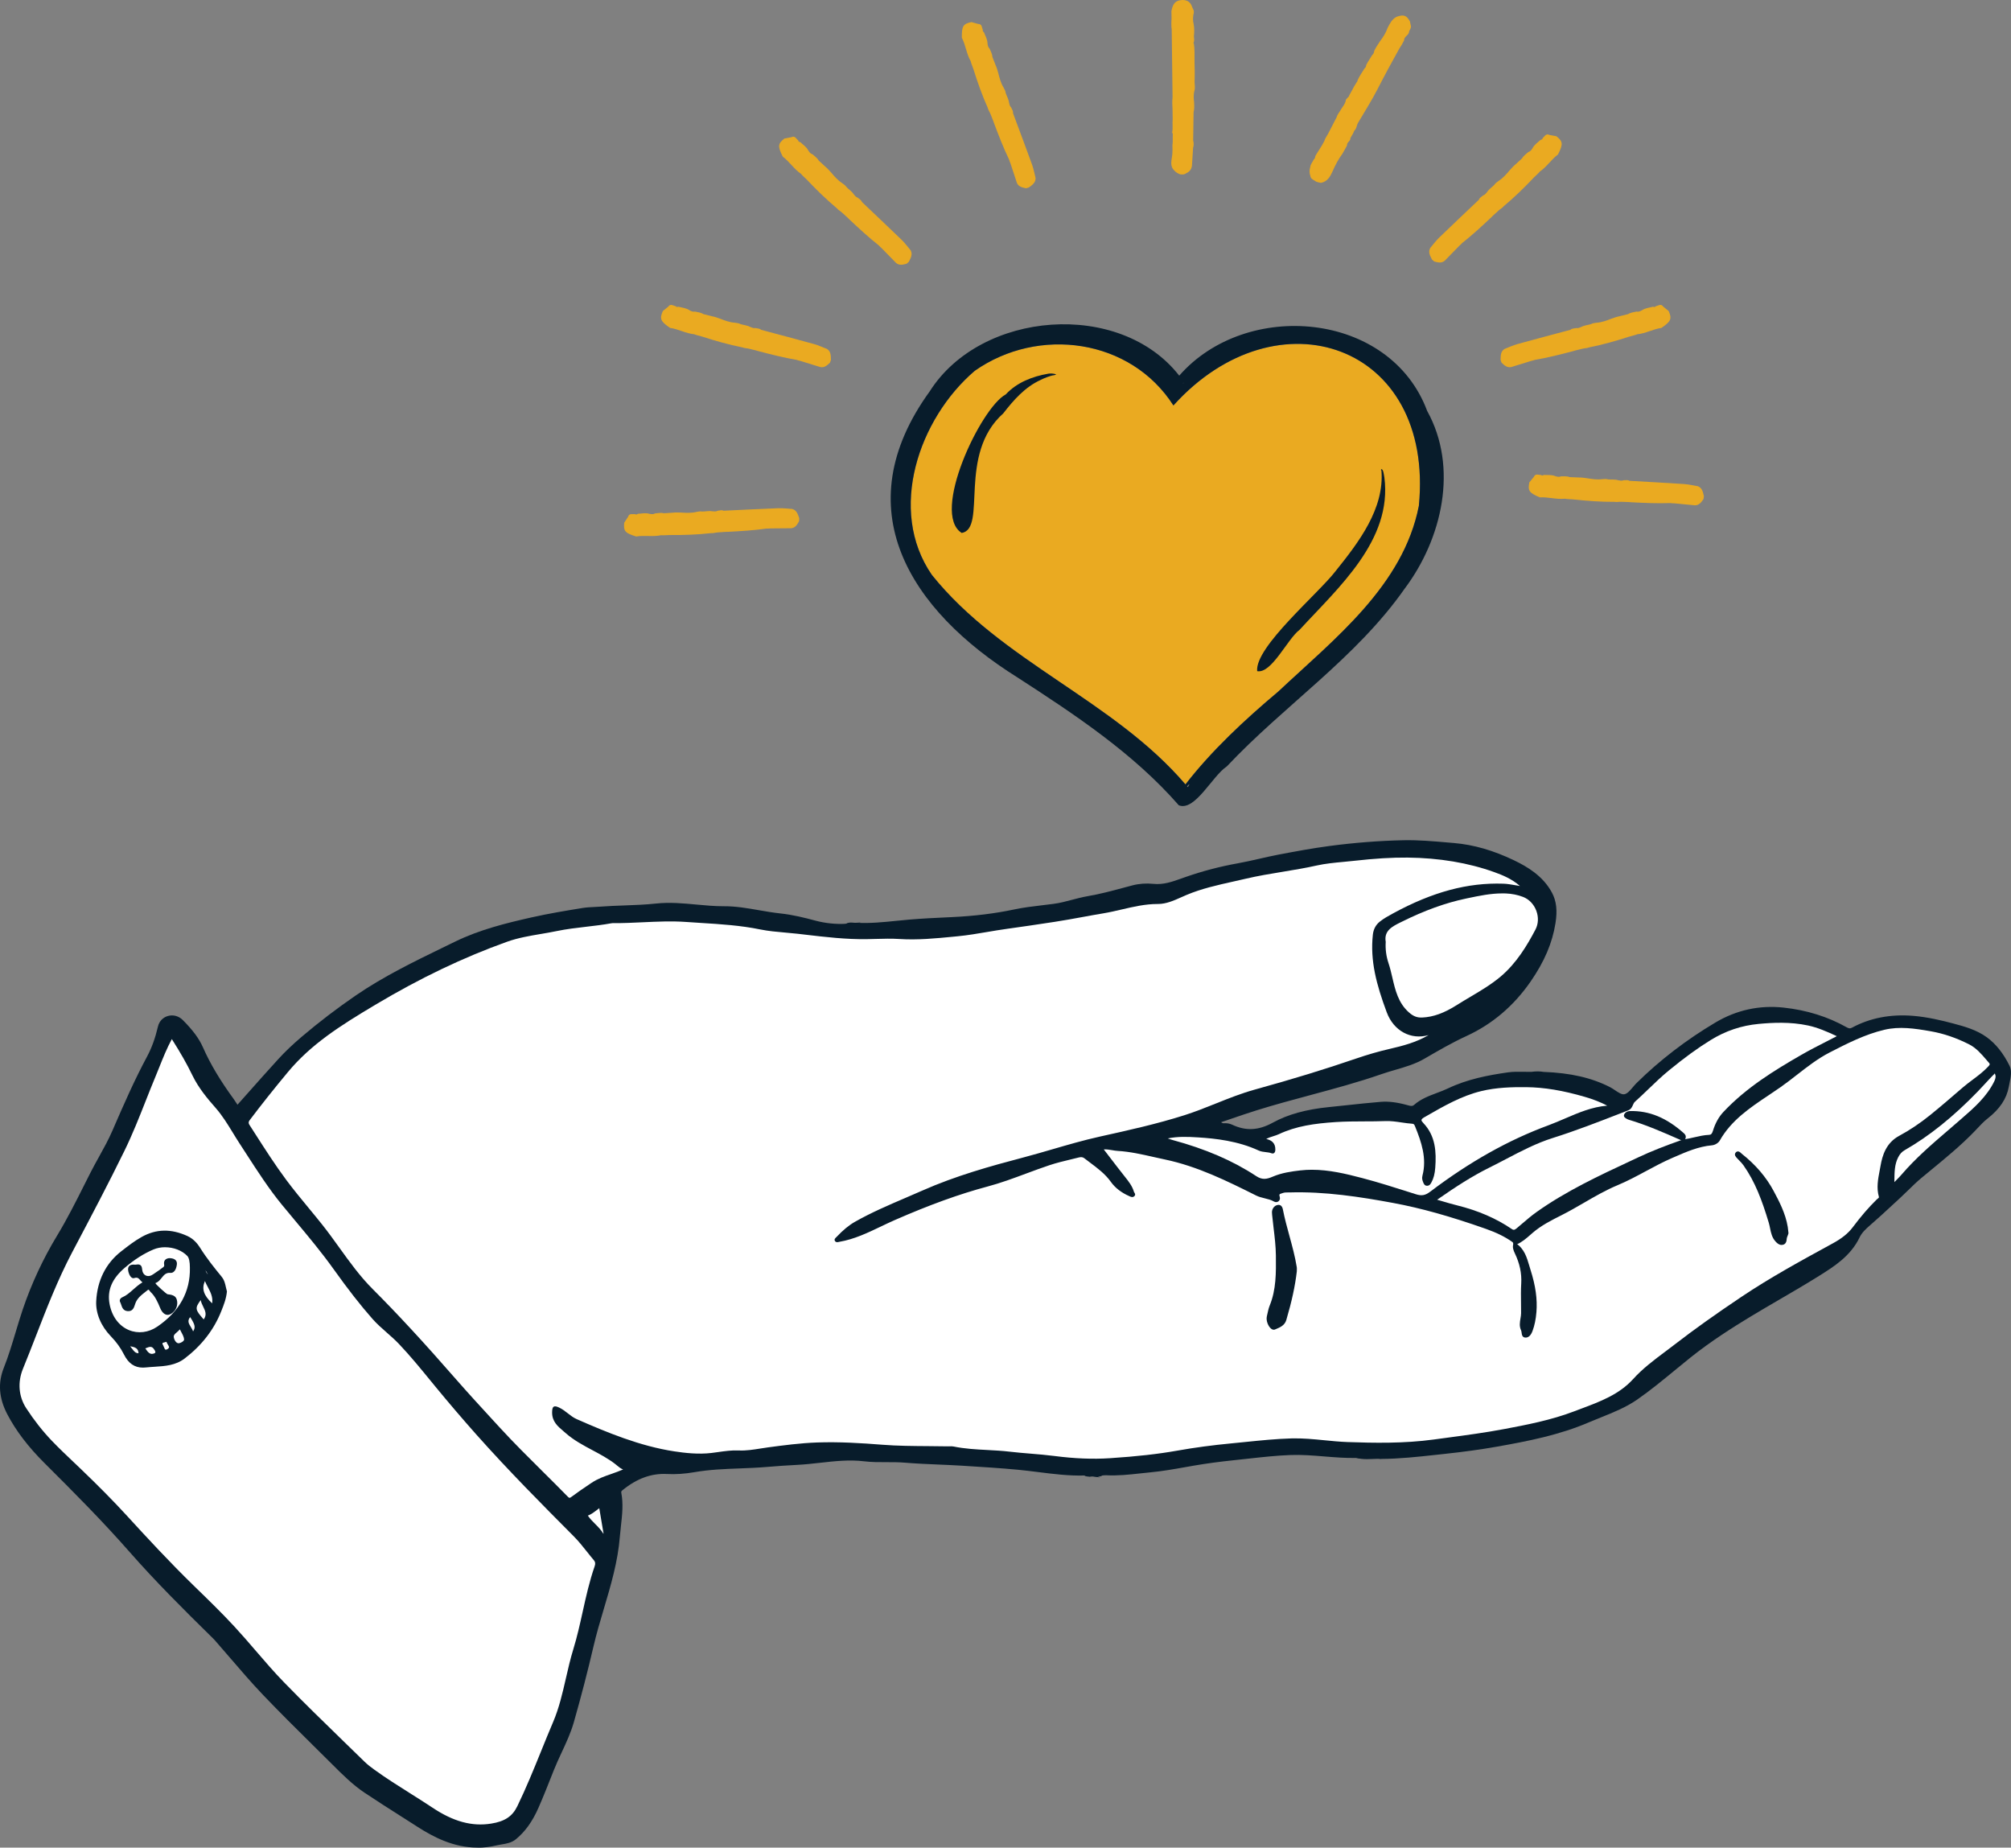
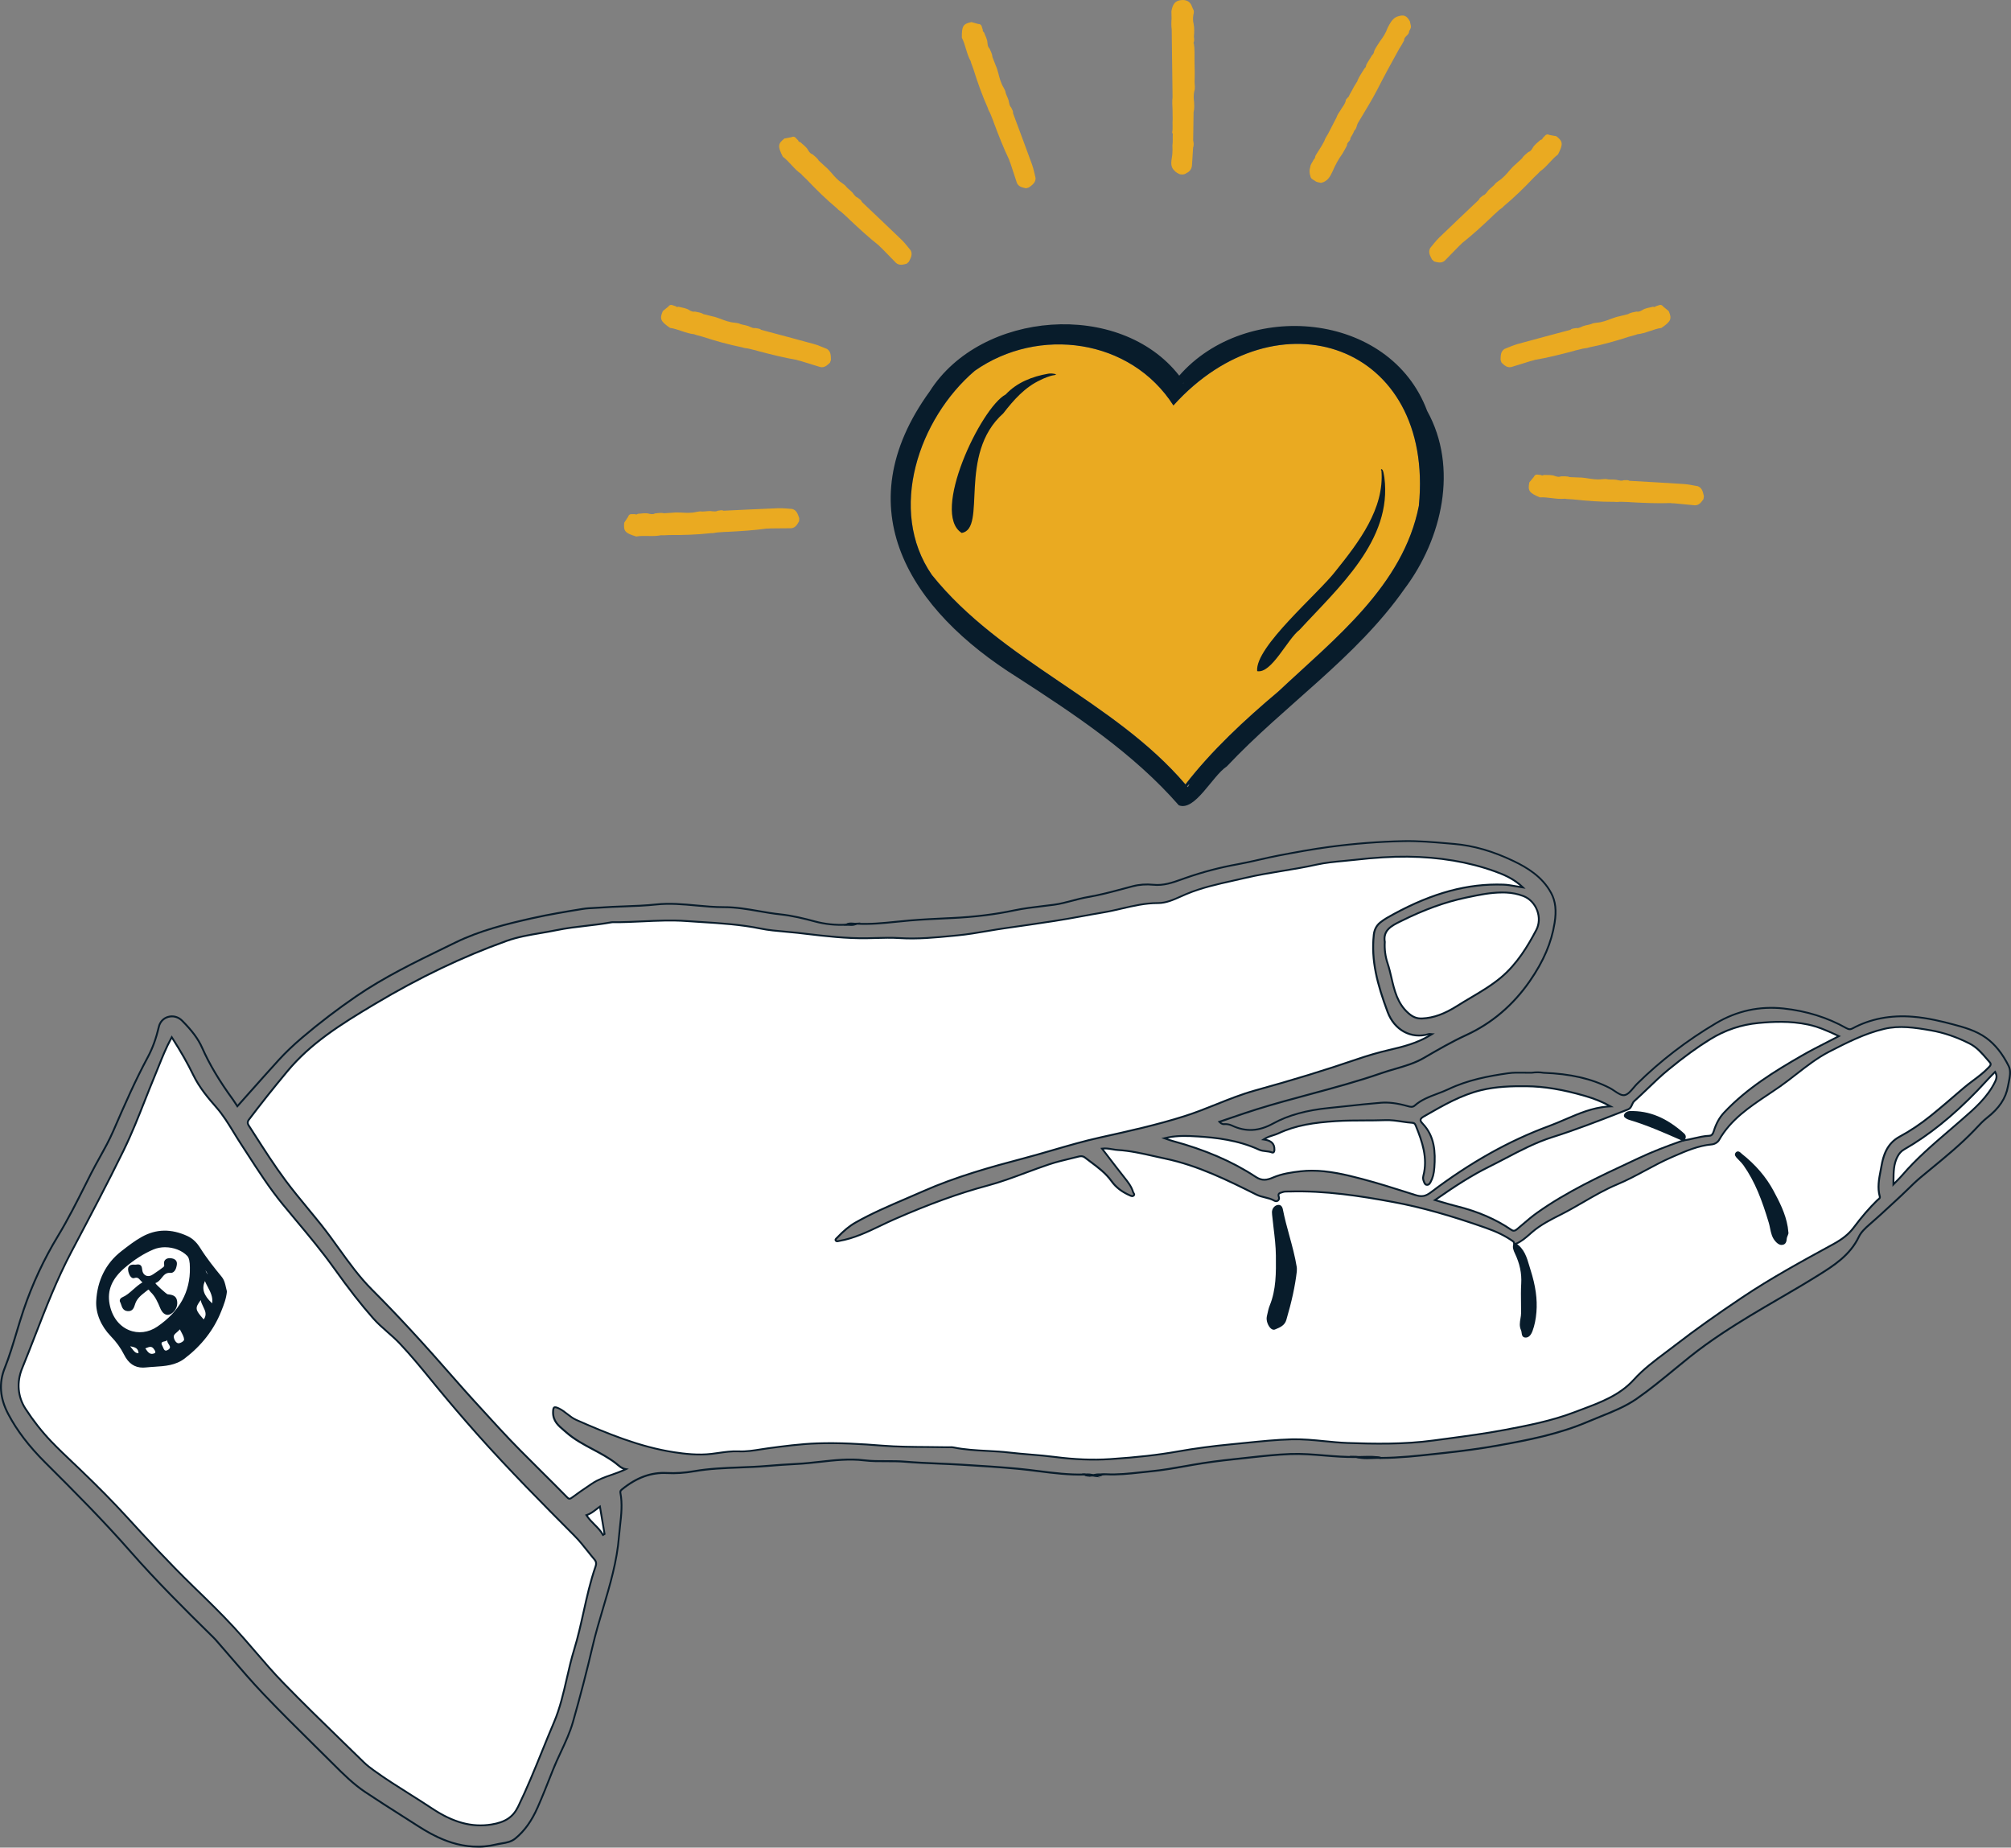
<svg xmlns="http://www.w3.org/2000/svg" id="Layer_1" viewBox="0 0 1320.52 1213.03">
  <rect x="0" y="0" width="1320.52" height="1213.03" fill="#808080" stroke="none" />
-   <path d="m1013.57,704.34c15.1.56,29.77,2.99,43.39,9.94,3.31,1.69,6.88,5.22,9.77,4.72,3.11-.54,5.59-4.81,8.31-7.49,15.6-15.38,32.92-28.54,51.73-39.71,13.69-8.13,28.59-11.4,44.41-9.69,14.5,1.57,28.35,5.64,41.1,12.83,1.74.98,2.76,1.01,4.13.27,12.47-6.74,25.97-8.84,39.83-7.69,8.79.73,17.48,2.68,26.1,4.98,7.78,2.08,15.38,4.19,21.99,9,6.59,4.8,11.2,11.43,14.71,18.44,1.87,3.74.32,8.88-.51,13.37-1.64,8.91-6.92,15.23-13.83,20.64-3.11,2.43-5.74,5.49-8.5,8.35-10.77,11.16-22.97,20.68-34.86,30.57-4.94,4.11-9.34,8.87-14.1,13.22-6.57,6.01-13,12.16-19.77,17.97-2.64,2.26-5.39,4.88-6.84,7.94-5.61,11.81-15.96,18.56-26.34,25.06-14.91,9.34-30.35,17.85-45.4,26.98-13.49,8.19-26.74,16.77-39.09,26.64-11.65,9.3-22.88,19.21-35.1,27.7-9.53,6.62-20.87,10.27-31.56,14.86-19.28,8.27-39.79,12.3-60.3,15.93-11.34,2.01-22.8,3.51-34.3,4.74-13.87,1.48-27.69,3.22-41.66,3.29-5.34-1.02-10.78.22-16.13-.65-14.49.33-28.84-2.46-43.34-1.93-12.34.45-24.55,2.11-36.81,3.38-9.06.93-18.05,2.11-27.01,3.66-9.33,1.62-18.67,3.45-28.08,4.34-9.7.91-19.39,2.45-29.19,1.91-.87-.05-1.76.09-2.64.15-1.87.65-3.89-.14-5.75.63h.03c-1.85-.78-3.88.02-5.75-.63-14.75.43-29.23-2.43-43.83-3.79-12.32-1.15-24.66-1.89-37-2.66-12.38-.77-24.8-.93-37.14-1.97-8.94-.75-17.86.17-26.74-.9-14.72-1.78-29.19,1.59-43.79,2.33-6.63.34-13.34.78-20,1.36-15.91,1.39-31.93.69-47.81,3.45-5.76,1-11.86,1.51-17.91,1.19-11.33-.61-20.98,3.75-29.58,10.78-.68.56-1.22,1.13-1.01,2.22,1.87,9.6-.18,19.05-.92,28.58-1.95,25.04-11.75,48.15-17.36,72.29-3.86,16.63-8.19,33.16-12.86,49.57-3.13,10.97-8.97,20.92-13.16,31.52-3.24,8.2-6.45,16.41-9.99,24.47-3.43,7.79-7.87,14.89-14.61,20.44-3.76,3.1-8.28,2.95-12.52,3.97-19.15,4.65-35.74-1.94-51.48-12.04-11.56-7.42-23.23-14.69-34.65-22.31-7.87-5.25-14.57-11.96-21.25-18.63-15.23-15.18-30.7-30.14-45.54-45.7-10.97-11.51-21.08-23.84-31.58-35.8-.78-.88-1.65-1.68-2.49-2.51-18.3-17.97-36.48-36.09-53.4-55.37-17.79-20.27-36.77-39.34-55.86-58.34-9.54-9.49-18.06-19.96-24.3-31.81-4.92-9.34-6.66-19.32-2.33-30.16,4.95-12.41,8.11-25.52,12.41-38.21,5.74-16.97,13.24-33.12,22.55-48.49,8.05-13.29,14.79-27.32,21.82-41.18,4.72-9.3,10.34-18.13,14.49-27.72,7.1-16.41,14.26-32.81,22.71-48.57,3.41-6.35,5.62-12.99,7.25-19.96,1.63-6.95,10.12-9.14,15.32-3.92,5.2,5.23,10.12,11.02,13.06,17.66,5.43,12.27,12.47,23.42,20.32,34.17,1.01,1.39,1.9,2.87,2.84,4.3,8.97-10.05,17.98-20.31,27.19-30.4,4.82-5.28,10.06-10.17,15.52-14.82,11.31-9.6,23.08-18.59,35.32-26.97,20.54-14.08,43.05-24.53,65.34-35.4,15.9-7.76,32.91-11.96,50-15.81,11.04-2.48,22.22-4.33,33.39-6.16,3.71-.61,7.56-.57,11.34-.86,12.27-.95,24.65-.74,36.87-2.05,15.02-1.62,29.69,1.81,44.53,1.77,12.59-.04,24.62,3.4,36.97,4.71,7.64.81,15.17,2.61,22.69,4.64,6.54,1.77,13.7,2.58,20.73,2.13,2.17-.7,4.49.18,6.65-.64,11.72.68,23.32-1.12,34.92-2.1,9.3-.79,18.58-1.18,27.88-1.62,13.71-.65,27.33-2.17,40.82-5.03,8.57-1.81,17.37-2.53,26.07-3.7,7.55-1.01,14.71-3.76,22.18-5.02,10.01-1.69,19.71-4.55,29.5-7.12,4.28-1.12,9.02-1.45,13.43-.99,7.74.82,14.38-2.04,21.36-4.47,11.15-3.9,22.57-6.91,34.25-9,8.99-1.61,17.84-4.02,26.81-5.72,10.99-2.09,22.01-4.14,33.1-5.62,16.28-2.17,32.63-3.5,49.11-3.83,11.09-.22,21.93.9,32.9,1.83,13.94,1.18,26.93,5.39,39.3,11.33,9.83,4.72,19.13,10.8,24.52,20.89,3.28,6.14,3.39,12.68,2.28,19.68-2.26,14.21-8.27,26.59-16.32,38.19-10.74,15.49-24.47,27.49-41.67,35.39-9.62,4.42-18.74,9.73-27.88,15.04-8.6,4.99-18.48,6.72-27.77,9.95-26.96,9.38-54.91,15.31-82.11,23.81-8.11,2.54-16.13,5.39-24.38,8.15.99,1.04,1.91,1.62,3.09,1.54,1.77-.13,3.45.13,5.07.89,9.38,4.39,17.75,3.88,27.36-1.41,11.03-6.07,23.74-8.82,36.5-10.09,11.36-1.14,22.7-2.52,34.08-3.44,5.95-.48,11.85.62,17.61,2.24,1.55.44,3.14.87,4.52-.35,6.39-5.65,14.75-7.24,22.16-10.77,12.39-5.9,25.7-8.54,39.13-10.47,5.05-.73,10.28-.26,15.43-.34,2.64-.37,5.29-.43,7.93.03Z" style="fill:#081c2b;" />
  <path d="m313.48,1213.03c-15.7,0-28.99-7-39.34-13.65-3.44-2.2-6.88-4.4-10.33-6.59-8.01-5.1-16.3-10.37-24.33-15.73-7.8-5.2-14.53-11.91-21.03-18.39l-.31-.31c-4.13-4.11-8.27-8.21-12.42-12.31-10.97-10.84-22.31-22.05-33.13-33.41-7.52-7.9-14.76-16.31-21.75-24.45-3.27-3.8-6.54-7.6-9.85-11.37-.58-.65-1.22-1.28-1.85-1.89l-.61-.59c-17.65-17.34-36.32-35.9-53.43-55.4-17.57-20.02-36.44-39.01-55.83-58.31-10.71-10.66-18.69-21.11-24.4-31.96-5.59-10.62-6.36-20.65-2.36-30.67,3.03-7.6,5.43-15.61,7.76-23.35,1.46-4.88,2.98-9.92,4.63-14.83,5.74-16.97,13.34-33.32,22.61-48.61,6.57-10.85,12.38-22.4,17.99-33.57,1.27-2.53,2.54-5.05,3.82-7.57,1.8-3.55,3.76-7.09,5.66-10.51,3.07-5.54,6.25-11.27,8.81-17.18,7.91-18.28,14.61-33.47,22.74-48.62,3.09-5.77,5.38-12.06,7.2-19.81.79-3.39,3.24-5.98,6.53-6.91,3.49-.99,7.15.02,9.81,2.7,6.58,6.61,10.65,12.11,13.18,17.84,4.83,10.92,11.27,21.74,20.26,34.06.7.96,1.35,1.98,1.98,2.96l.45.7c2.44-2.73,4.88-5.48,7.33-8.24,6.3-7.09,12.81-14.42,19.34-21.57,4.5-4.93,9.6-9.79,15.58-14.87,11.26-9.56,23.16-18.64,35.36-27.01,18.43-12.63,38.76-22.5,58.43-32.05,2.33-1.13,4.66-2.26,6.99-3.4,16.04-7.83,33.56-12.13,50.13-15.86,11.23-2.53,22.52-4.38,33.43-6.16,2.5-.41,5.08-.53,7.58-.65,1.27-.06,2.55-.12,3.81-.22,5.31-.41,10.73-.61,15.97-.8,6.87-.25,13.97-.51,20.88-1.25,8.96-.97,17.91-.14,26.57.67,5.9.55,11.97,1.12,18.03,1.1,7.85-.05,15.61,1.32,23.1,2.62,4.55.79,9.26,1.6,13.93,2.1,8.05.85,16.03,2.83,22.78,4.66,6.72,1.82,13.82,2.54,20.53,2.11,1-.34,2.15-.31,3.26-.28,1.13.04,2.2.06,3.21-.32l.12-.05h.13c8.76.51,17.61-.39,26.18-1.26,2.89-.29,5.77-.59,8.65-.83,8.31-.7,16.73-1.1,24.88-1.48l3.02-.14c14.75-.7,28.08-2.34,40.72-5.01,6.1-1.29,12.41-2.04,18.52-2.77,2.54-.3,5.08-.6,7.6-.94,4.04-.54,8.05-1.6,11.92-2.63,3.33-.88,6.78-1.79,10.24-2.38,7.98-1.35,15.92-3.48,23.59-5.54,1.95-.53,3.91-1.05,5.86-1.56,4.28-1.13,9.13-1.48,13.64-1,6.7.7,12.5-1.37,18.64-3.57.81-.29,1.63-.58,2.45-.87,11.21-3.92,22.76-6.95,34.34-9.02,4.77-.85,9.58-1.95,14.24-3.01,4.11-.94,8.36-1.91,12.57-2.71,11.21-2.13,22.18-4.17,33.13-5.63,16.64-2.22,33.18-3.51,49.18-3.83,9.68-.18,19.33.65,28.67,1.47l4.29.37c12.91,1.1,25.83,4.82,39.51,11.39,8.45,4.06,18.9,10.13,24.8,21.15,2.95,5.51,3.67,11.7,2.34,20.07-2.08,13.06-7.3,25.28-16.42,38.45-11.02,15.9-25.13,27.88-41.91,35.59-9.47,4.35-18.62,9.66-27.47,14.8l-.36.21c-5.95,3.45-12.58,5.39-19,7.25-2.93.85-5.96,1.74-8.88,2.75-15.45,5.38-31.48,9.69-46.98,13.85-11.57,3.11-23.53,6.33-35.16,9.96-5.53,1.73-11.14,3.64-16.56,5.5-2.27.78-4.55,1.55-6.84,2.33.65.53,1.24.73,1.89.68,1.94-.14,3.71.16,5.37.94,9.07,4.25,17.34,3.82,26.81-1.39,9.7-5.34,21.72-8.66,36.73-10.17,3.94-.39,7.87-.82,11.81-1.24,7.3-.79,14.84-1.6,22.28-2.2,5.2-.42,10.86.3,17.83,2.26,1.45.41,2.81.79,3.96-.22,4.4-3.9,9.76-5.91,14.95-7.86,2.45-.92,4.98-1.87,7.35-3,12.86-6.13,26.49-8.68,39.3-10.52,3.52-.51,7.16-.44,10.68-.38,1.61.03,3.22.06,4.83.03,2.86-.41,5.5-.4,8,.03,17.67.66,31.53,3.84,43.61,10.01,1.08.55,2.19,1.3,3.26,2.02,2.16,1.45,4.38,2.95,6.13,2.65,1.98-.34,3.81-2.53,5.59-4.64.78-.92,1.58-1.88,2.4-2.68,15.27-15.05,32.71-28.44,51.85-39.8,13.82-8.2,28.89-11.49,44.78-9.77,15.16,1.64,29.06,5.98,41.34,12.91,1.69.95,2.45.85,3.54.26,11.8-6.38,25.32-8.98,40.16-7.76,9.61.79,19.05,3.09,26.2,4.99,7.18,1.92,15.33,4.09,22.19,9.09,5.88,4.29,10.76,10.39,14.89,18.66,1.67,3.33.81,7.53-.03,11.59-.15.73-.3,1.46-.43,2.17-1.47,7.98-5.94,14.66-14.06,21-2.35,1.83-4.46,4.09-6.51,6.27-.64.68-1.28,1.36-1.92,2.03-8.81,9.13-18.73,17.29-28.32,25.18-2.2,1.81-4.4,3.62-6.59,5.44-3,2.49-5.85,5.28-8.61,7.98-1.77,1.73-3.61,3.52-5.47,5.23-1.85,1.69-3.68,3.39-5.52,5.09-4.62,4.28-9.39,8.7-14.26,12.89-2.52,2.16-5.28,4.77-6.69,7.74-5.87,12.35-16.86,19.24-26.57,25.32-8.55,5.36-17.42,10.53-26,15.52-6.38,3.72-12.99,7.57-19.41,11.46-11.09,6.73-25.56,15.84-39.03,26.6-3.47,2.77-6.89,5.59-10.32,8.41-7.97,6.56-16.21,13.34-24.82,19.31-7.26,5.04-15.64,8.41-23.75,11.66-2.65,1.07-5.3,2.13-7.92,3.25-19.35,8.3-39.63,12.29-60.43,15.97-10.31,1.82-21.54,3.38-34.34,4.75l-5.53.6c-11.82,1.29-24.05,2.63-36.19,2.7-2.82-.52-5.62-.45-8.34-.37-2.59.07-5.25.14-7.89-.28-6.93.16-14.05-.42-20.93-.98-7.3-.6-14.84-1.22-22.29-.94-9.26.34-18.61,1.38-27.65,2.38-3.04.34-6.08.68-9.13.99-9.72,1-18.54,2.2-26.97,3.65-1.74.3-3.48.61-5.22.92-7.49,1.33-15.23,2.7-22.91,3.42-2.23.21-4.45.45-6.68.7-7.38.81-15,1.64-22.61,1.22-.55-.02-1.11.02-1.71.08-.26.03-.52.05-.78.07-.97.32-1.94.3-2.89.28-.28,0-.56-.02-.82,0l2.34.99-6.76-.92.15-.06c-.27,0-.54,0-.82,0-.93.02-1.9.04-2.86-.27-10.16.28-20.34-.99-30.18-2.23-4.46-.56-9.07-1.14-13.61-1.57-11.47-1.07-23.15-1.8-34.44-2.5l-2.54-.16c-5.07-.31-10.23-.53-15.22-.74-7.19-.3-14.63-.62-21.93-1.23-4.05-.34-8.17-.33-12.16-.33-4.78.02-9.74.02-14.6-.57-9.68-1.17-19.44-.08-28.87.98-4.85.54-9.86,1.1-14.81,1.36-7.05.36-13.78.82-19.98,1.36-6,.52-12.12.75-18.03.98-9.77.37-19.87.75-29.73,2.47-6.31,1.1-12.37,1.5-18.05,1.19-10.2-.52-19.73,2.94-29.16,10.64-.67.54-.94.91-.8,1.64,1.42,7.29.6,14.58-.2,21.62-.26,2.33-.53,4.75-.72,7.12-1.28,16.38-5.97,32.18-10.51,47.45-2.42,8.13-4.92,16.54-6.86,24.93-3.7,15.93-8.03,32.62-12.87,49.6-1.95,6.84-4.99,13.39-7.94,19.71-1.8,3.86-3.65,7.85-5.24,11.86l-.85,2.15c-2.91,7.36-5.91,14.98-9.15,22.35-3.99,9.08-8.69,15.64-14.78,20.67-2.88,2.38-6.18,2.92-9.38,3.45-1.12.19-2.28.38-3.38.64-4.36,1.06-8.57,1.52-12.62,1.52ZM112.89,667.91c-.77,0-1.55.11-2.31.32-2.86.81-4.99,3.06-5.68,6.02-1.84,7.85-4.16,14.24-7.31,20.11-8.11,15.11-14.79,30.27-22.69,48.52-2.58,5.96-5.77,11.72-8.86,17.29-1.89,3.41-3.85,6.94-5.64,10.47-1.28,2.52-2.55,5.04-3.81,7.57-5.62,11.19-11.43,22.76-18.03,33.65-9.22,15.21-16.78,31.49-22.49,48.37-1.65,4.88-3.16,9.92-4.62,14.79-2.33,7.77-4.74,15.81-7.79,23.45-3.86,9.67-3.11,19.37,2.31,29.66,5.65,10.74,13.56,21.1,24.19,31.67,19.41,19.31,38.3,38.31,55.89,58.37,17.08,19.47,35.73,38.01,53.37,55.33l.6.58c.64.62,1.31,1.27,1.92,1.96,3.31,3.77,6.58,7.57,9.85,11.38,6.99,8.13,14.21,16.53,21.71,24.4,10.81,11.34,22.14,22.55,33.11,33.38,4.14,4.1,8.29,8.19,12.42,12.31l.31.31c6.46,6.44,13.15,13.11,20.85,18.24,8.02,5.35,16.3,10.62,24.31,15.72,3.45,2.19,6.89,4.39,10.33,6.59,12.82,8.22,30.2,17.01,51.01,11.96,1.15-.28,2.33-.47,3.47-.66,3.17-.52,6.17-1.02,8.8-3.19,5.93-4.9,10.52-11.32,14.44-20.22,3.23-7.35,6.23-14.95,9.13-22.3l.85-2.15c1.6-4.04,3.46-8.05,5.27-11.93,2.92-6.28,5.95-12.78,7.87-19.53,4.83-16.96,9.16-33.63,12.86-49.54,1.96-8.42,4.46-16.85,6.88-25,4.52-15.21,9.2-30.94,10.46-47.2.19-2.39.46-4.82.72-7.16.78-6.96,1.59-14.15.21-21.26-.31-1.57.69-2.38,1.22-2.81,9.68-7.91,19.46-11.51,30-10.92,5.57.29,11.55-.1,17.77-1.18,9.94-1.73,20.08-2.11,29.89-2.48,5.9-.22,12-.45,17.97-.98,6.22-.54,12.95-1,20.02-1.36,4.92-.25,9.91-.81,14.74-1.35,9.51-1.07,19.34-2.17,29.15-.98,4.8.58,9.71.58,14.46.56,4,0,8.16-.01,12.26.33,7.27.61,14.69.92,21.87,1.23,5,.21,10.17.43,15.25.74l2.54.16c11.3.7,22.99,1.43,34.48,2.5,4.56.43,9.18,1.01,13.65,1.57,9.83,1.24,19.99,2.53,30.1,2.22h.11s.11.03.11.03c.79.28,1.64.26,2.54.24.97-.02,1.98-.04,2.98.31,1-.35,2.01-.33,2.99-.31.9.02,1.75.04,2.55-.24l.16-.03c.27-.02.55-.04.82-.07.61-.06,1.24-.12,1.88-.08,7.5.41,15.08-.42,22.41-1.22,2.23-.24,4.46-.49,6.7-.7,7.63-.72,15.35-2.09,22.81-3.41,1.74-.31,3.48-.62,5.22-.92,8.45-1.46,17.3-2.66,27.05-3.67,3.04-.31,6.08-.65,9.12-.99,9.06-1.01,18.44-2.05,27.74-2.39,7.52-.28,15.1.35,22.43.95,6.85.56,13.94,1.13,20.92.98,2.63.41,5.25.35,7.77.27,2.78-.08,5.65-.16,8.48.38,11.96-.08,24.15-1.41,35.94-2.7l5.54-.6c12.77-1.37,23.98-2.91,34.26-4.73,20.73-3.67,40.94-7.64,60.17-15.89,2.62-1.13,5.28-2.19,7.94-3.26,8.05-3.23,16.36-6.57,23.51-11.53,8.56-5.95,16.79-12.71,24.74-19.25,3.43-2.82,6.86-5.65,10.33-8.42,13.53-10.8,28.03-19.93,39.16-26.68,6.43-3.9,13.04-7.75,19.43-11.47,8.57-4.99,17.43-10.15,25.97-15.5,9.56-5.99,20.4-12.78,26.11-24.81,1.5-3.17,4.38-5.89,7-8.14,4.85-4.17,9.62-8.58,14.23-12.86,1.84-1.7,3.67-3.4,5.52-5.1,1.85-1.69,3.67-3.48,5.44-5.2,2.78-2.71,5.65-5.52,8.68-8.04,2.19-1.82,4.39-3.63,6.59-5.44,9.57-7.87,19.46-16,28.22-25.08.64-.66,1.28-1.34,1.91-2.02,2.08-2.21,4.23-4.5,6.65-6.39,7.98-6.24,12.18-12.49,13.61-20.27.13-.72.28-1.45.44-2.19.79-3.86,1.61-7.84.13-10.8-4.05-8.09-8.8-14.05-14.52-18.22-6.68-4.86-14.7-7.01-21.78-8.9-7.1-1.89-16.47-4.17-25.99-4.96-14.62-1.22-27.9,1.36-39.48,7.62-1.59.86-2.83.79-4.72-.28-12.13-6.84-25.88-11.14-40.87-12.76-15.63-1.69-30.44,1.54-44.03,9.6-19.05,11.31-36.42,24.64-51.61,39.62-.78.77-1.56,1.7-2.32,2.6-1.92,2.28-3.9,4.63-6.31,5.05-2.23.4-4.65-1.25-7.01-2.83-1.04-.7-2.12-1.42-3.14-1.94-11.93-6.09-25.63-9.22-43.14-9.88h-.08c-2.38-.42-4.91-.43-7.73-.04-1.69.03-3.32,0-4.95-.03-3.47-.07-7.06-.13-10.48.37-12.72,1.83-26.24,4.36-38.95,10.42-2.42,1.15-4.98,2.11-7.45,3.04-5.08,1.91-10.34,3.89-14.57,7.64-1.64,1.45-3.55.92-5.09.48-6.82-1.92-12.35-2.63-17.4-2.22-7.43.6-14.96,1.41-22.25,2.19-3.94.42-7.88.85-11.82,1.24-14.84,1.48-26.71,4.76-36.27,10.02-9.85,5.42-18.45,5.86-27.91,1.43-1.47-.69-3.01-.96-4.77-.83-1.57.11-2.7-.81-3.57-1.73l-.66-.69.9-.3c2.62-.88,5.22-1.77,7.8-2.65,5.43-1.85,11.05-3.77,16.59-5.51,11.65-3.64,23.62-6.86,35.21-9.98,15.48-4.16,31.48-8.47,46.89-13.83,2.95-1.02,5.99-1.91,8.94-2.77,6.34-1.85,12.91-3.76,18.73-7.14l.36-.21c8.88-5.15,18.05-10.48,27.57-14.86,16.58-7.62,30.52-19.46,41.42-35.18,9.02-13.01,14.17-25.07,16.22-37.94,1.29-8.09.6-14.04-2.21-19.3-5.73-10.71-15.97-16.65-24.25-20.63-13.54-6.5-26.33-10.19-39.08-11.27l-4.3-.37c-9.31-.81-18.95-1.65-28.53-1.46-15.95.32-32.45,1.61-49.04,3.82-10.92,1.46-21.87,3.49-33.06,5.62-4.19.8-8.43,1.76-12.53,2.7-4.67,1.07-9.5,2.17-14.29,3.03-11.52,2.06-23.01,5.08-34.15,8.97-.82.28-1.63.58-2.44.87-6,2.15-12.2,4.37-19.18,3.64-4.37-.46-9.06-.12-13.21.97-1.96.51-3.91,1.04-5.86,1.56-7.7,2.07-15.66,4.21-23.7,5.57-3.41.58-6.83,1.48-10.13,2.36-3.91,1.04-7.96,2.11-12.07,2.66-2.54.34-5.08.64-7.62.95-6.08.72-12.36,1.47-18.41,2.75-12.71,2.69-26.1,4.33-40.92,5.04l-3.02.14c-8.14.38-16.55.78-24.84,1.48-2.87.24-5.75.54-8.63.83-8.57.88-17.44,1.78-26.25,1.28-1.19.42-2.39.39-3.55.35-1.06-.03-2.05-.06-3,.25-6.98.47-14.23-.27-21.07-2.12-6.7-1.81-14.63-3.78-22.59-4.62-4.71-.5-9.44-1.32-14.01-2.11-7.37-1.28-15-2.6-22.69-2.6h-.49c-5.98,0-12.02-.56-17.86-1.1-8.6-.8-17.49-1.63-26.33-.67-6.96.75-14.08,1.01-20.97,1.26-5.23.19-10.63.39-15.92.8-1.28.1-2.56.16-3.85.22-2.46.12-5.01.24-7.44.64-10.89,1.78-22.16,3.63-33.36,6.15-17.18,3.87-33.93,7.99-49.87,15.76-2.33,1.14-4.66,2.27-6.99,3.4-19.62,9.52-39.91,19.37-58.27,31.96-12.17,8.34-24.04,17.4-35.27,26.93-5.94,5.04-11,9.87-15.47,14.76-6.52,7.14-13.03,14.47-19.33,21.56-2.63,2.96-5.24,5.9-7.86,8.83l-.53.59-.44-.66c-.3-.45-.59-.91-.89-1.37-.62-.97-1.26-1.97-1.94-2.9-9.04-12.39-15.52-23.28-20.39-34.28-2.47-5.59-6.46-10.98-12.93-17.48-1.76-1.77-4.01-2.71-6.31-2.71Z" style="fill:#081c2b;" />
  <path d="m890.74,956.55c5.38.13,10.79-.63,16.13.65-5.38-.21-10.8.89-16.13-.65Z" style="fill:#081c2b;" />
  <path d="m897.65,957.99c-2.35,0-4.73-.18-7.09-.86l-4.5-1.3,4.68.11c1.62.04,3.27,0,4.86-.05,3.74-.09,7.59-.2,11.39.71l-.17,1.2c-1.76-.07-3.57,0-5.32.08-1.28.05-2.57.11-3.87.11Z" style="fill:#081c2b;" />
  <path d="m562.4,606.47c-2.12,1.2-4.4.74-6.65.64,2.1-1.42,4.42-.48,6.65-.64Z" style="fill:#081c2b;" />
  <path d="m558.88,607.88c-.66,0-1.32-.05-1.98-.1-.39-.03-.79-.06-1.18-.07l-1.83-.08,1.52-1.03c1.61-1.09,3.29-.95,4.91-.81.71.06,1.38.11,2.04.07l2.68-.19-2.34,1.32c-1.26.71-2.54.89-3.82.89Z" style="fill:#081c2b;" />
  <path d="m712.2,968.05c1.94-.01,3.9-.22,5.75.64-1.92-.12-3.96.73-5.75-.64Z" style="fill:#081c2b;" />
  <path d="m721.09,969.49l-3.18-.2c-.53-.03-1.09.02-1.68.07-1.39.13-2.96.26-4.39-.83l-1.41-1.08,2.68-.03c1.68-.04,3.42-.08,5.11.71l2.89,1.35Z" style="fill:#081c2b;" />
  <path d="m717.91,968.68c1.84-.88,3.8-.68,5.75-.63-1.79,1.36-3.82.52-5.75.63Z" style="fill:#081c2b;" />
  <path d="m714.85,969.46l2.8-1.33c1.76-.84,3.57-.78,5.34-.71l2.42.07-1.38,1.05c-1.44,1.09-3.02.95-4.41.82-.59-.05-1.15-.1-1.67-.07l-3.09.18Z" style="fill:#081c2b;" />
  <path d="m995.04,816.74c4.28-1.65,7.48-4.75,10.88-7.7,5.69-4.93,12.42-8.34,19.1-11.7,12.46-6.27,23.95-14.34,36.87-19.73,12.31-5.13,23.51-12.52,35.72-17.82,8.48-3.68,17-7.6,26.42-8.43,2.09-.18,4-1.55,4.71-2.8,9.28-16.43,25.43-24.99,40.05-35.24,10.84-7.6,20.55-16.8,32.46-22.91,11.61-5.95,23.26-11.91,36.01-14.91,10.18-2.39,20.47-.81,30.67.99,8.91,1.57,17.28,4.57,25.34,8.63,5.66,2.86,9.31,7.82,13.33,12.38,1.32,1.5-.1,2.61-1.13,3.7-4.86,5.1-10.95,8.7-16.24,13.28-7.09,6.12-14.17,12.25-21.45,18.14-6.38,5.16-13.17,9.78-20.43,13.68-7.6,4.09-10.49,11.24-11.87,19.14-1.16,6.65-3.07,13.31-1.13,20.16.35,1.24-.91,1.73-1.59,2.39-5.76,5.62-10.87,11.75-15.71,18.2-3.39,4.51-8.11,7.88-13.18,10.65-20.36,11.12-40.77,22.21-60.05,35.14-14.9,9.99-29.63,20.31-43.82,31.27-9.29,7.18-19.16,13.76-27.16,22.59-10.45,11.55-24.98,15.98-38.86,21.31-14.9,5.73-30.54,8.76-46.21,11.71-15.34,2.9-30.8,4.75-46.24,6.86-18.8,2.57-37.77,2.34-56.66,1.68-12.24-.43-24.42-2.74-36.71-2.4-13.25.37-26.42,2.01-39.62,3.27-11.81,1.13-23.55,2.66-35.2,4.73-14.75,2.62-29.61,4.03-44.51,5.01-12.13.8-24.29.12-36.4-1.44-9.79-1.26-19.69-1.69-29.5-2.84-12.3-1.45-24.77-.89-36.96-3.41-1.13-.23-2.35-.05-3.53-.08-14.41-.29-28.88.06-43.22-1.07-14.21-1.12-28.4-1.97-42.61-1.48-10.73.37-21.41,1.77-32.08,3.19-6.45.86-12.89,2.35-19.5,2.04-5.98-.28-11.85.93-17.76,1.64-8.2.98-16.56.17-24.57-1.05-22.55-3.44-43.56-12.1-64.32-21.23-4.23-1.86-7.29-5.63-11.55-7.61-3.11-1.44-3.6-.76-3.68,2.49-.16,6.64,4.63,9.71,8.74,13.33,9.7,8.55,22.34,12.41,32.5,20.28,1.88,1.46,3.59,3.38,6.51,3.87-7.52,3.62-15.55,4.95-22.2,9.46-4.31,2.93-8.67,5.81-12.83,8.94-1.39,1.05-2.08,1.46-3.46.04-14.81-15.18-30.28-29.7-44.62-45.33-9.61-10.47-19.28-20.89-28.63-31.59-17.78-20.35-35.87-40.39-54.99-59.51-12.76-12.76-22.02-28.37-33.21-42.41-7.79-9.78-16.04-19.2-23.5-29.23-8.65-11.62-16.3-23.92-24.15-36.1-1.04-1.61-.62-2.81.14-3.82,8.12-10.75,16.53-21.28,25.15-31.64,15.86-19.05,36.54-31.77,57.45-44.24,27.59-16.46,56.32-30.58,86.58-41.44,10.58-3.8,21.85-4.79,32.81-7.07,11.92-2.48,24.09-2.96,36.02-5.14.43-.08.88-.05,1.32-.05,16.01.09,32.02-1.92,48.01-.77,16.2,1.17,32.46,1.61,48.51,4.91,8.02,1.64,16.41,1.91,24.63,2.86,15.11,1.74,30.23,3.75,45.48,3.52,7.14-.11,14.21-.55,21.41-.08,12.7.83,25.45-.58,38.08-1.79,10.69-1.03,21.31-3.35,31.96-4.81,10.56-1.45,21.09-3.04,31.63-4.64,10.67-1.62,21.23-3.81,31.86-5.57,12.02-1.99,23.6-6.23,36.06-6.17,6.55.03,12.56-3.38,18.64-5.93,12.46-5.23,25.79-7.55,38.86-10.64,15.37-3.64,31.13-5.21,46.57-8.67,7.97-1.79,16.33-2.17,24.52-3.09,11.75-1.33,23.58-2.26,35.28-2.15,19.49.2,38.87,2.96,57.33,9.63,6.28,2.27,12.72,5,18.44,10.55-4.94-.73-8.88-1.69-12.84-1.83-25.94-.89-49.52,7.16-71.96,19.35-3.03,1.65-6.11,3.32-8.79,5.46-2.47,1.98-3.92,4.68-4.3,8.15-1.93,17.78,3.04,34.4,9.06,50.6,4.34,11.68,15.33,18.1,27.05,14.55.49-.15,1.07.04,2,.09-8.75,5.62-18.3,8.11-27.82,10.3-7.42,1.71-14.64,3.84-21.82,6.3-21.9,7.51-44.06,14.15-66.37,20.32-15.87,4.38-30.58,11.85-46.21,16.82-18.3,5.82-37.04,9.95-55.76,14.09-16.9,3.74-33.29,9.24-49.99,13.64-22.53,5.93-44.99,12.27-66.38,21.75-14.81,6.56-29.96,12.42-44.1,20.42-4.59,2.6-8.51,6.16-12.14,10-.49.51-1.32,1.06-.82,1.82.55.83,1.44.39,2.31.24,13.02-2.24,24.27-9.02,36.11-14.2,19.91-8.71,40.07-16.48,61.14-22.1,13.75-3.67,26.94-9.45,40.48-13.95,6.35-2.11,12.96-3.5,19.47-5.13,1.39-.35,2.79-.37,4.12.67,6.19,4.82,12.85,9.02,17.55,15.63,2.95,4.15,7.18,7.12,11.89,9.18.69.3,1.66.88,2.49.17,1.03-.87-.11-1.55-.32-2.29-1.07-3.7-3.39-6.63-5.74-9.6-4.86-6.1-9.56-12.33-14.67-18.97,3.76-.51,7.08.7,10.38.89,10.51.61,20.7,3.48,30.97,5.62,21.38,4.46,40.76,14.06,60.11,23.71,3.75,1.87,8.09,1.83,11.79,3.99,1.66.96,3.48-.52,2.87-2.36-.91-2.77.8-2.68,2.41-3.29,1.46-.55,2.9-.37,4.35-.41,23.1-.7,45.74,2.71,68.38,6.91,20.83,3.86,40.97,9.98,60.87,16.99,6.15,2.17,12.21,4.88,17.64,8.72.73.52.77,1.16.94,1.84,4.31,9.47,7.29,19.16,6.36,29.82-.6,6.87.43,13.83-.75,20.71-.28,1.61,0,3.24.42,4.81.32,1.2.18,3,1.91,3.03,1.49.02,2.08-1.51,2.52-2.75,2.55-7.25,2.8-14.77,1.89-22.25-.99-8.2-3.46-16.09-6.2-23.89-1.25-3.55-4.22-6-5.49-9.48Z" style="fill:#fff;" />
  <path d="m374,984.59c-.61,0-1.24-.31-2.01-1.1-5.49-5.63-11.17-11.26-16.66-16.71-9.31-9.24-18.94-18.79-27.97-28.63l-4.62-5.02c-7.95-8.64-16.17-17.58-24.03-26.58-21.56-24.68-38.51-43.03-54.96-59.48-8.26-8.26-15.16-17.86-21.84-27.13-3.66-5.09-7.45-10.36-11.42-15.33-2.88-3.61-5.87-7.23-8.76-10.74-4.94-5.98-10.04-12.17-14.76-18.51-7.28-9.79-13.97-20.23-20.44-30.32-1.24-1.94-2.48-3.88-3.73-5.81-1.01-1.56-.95-3.04.16-4.52,7.81-10.34,16.05-20.7,25.17-31.67,15.33-18.42,34.34-30.49,57.6-44.37,29.4-17.54,57.75-31.11,86.68-41.49,7.31-2.62,15.04-3.93,22.52-5.2,3.41-.58,6.94-1.18,10.37-1.89,6.46-1.34,13.09-2.11,19.5-2.86,5.44-.63,11.06-1.29,16.53-2.29.41-.08.82-.07,1.21-.06h.23c6.37.05,12.86-.27,19.13-.56,9.48-.44,19.27-.9,28.92-.21,3.27.24,6.54.44,9.81.65,12.74.8,25.92,1.63,38.78,4.27,5.34,1.1,10.96,1.58,16.39,2.06,2.69.23,5.46.48,8.18.79l4.95.58c13.23,1.55,26.92,3.15,40.45,2.94,1.9-.03,3.8-.08,5.7-.14,5.14-.14,10.45-.29,15.76.05,11.69.76,23.6-.39,35.12-1.51l2.86-.28c6.41-.62,12.91-1.72,19.2-2.79,4.17-.71,8.48-1.44,12.74-2.02,10.19-1.4,20.35-2.93,31.62-4.64,6.08-.92,12.24-2.05,18.19-3.14,4.47-.82,9.1-1.67,13.66-2.42,4.1-.68,8.23-1.64,12.22-2.57,7.63-1.77,15.51-3.61,23.68-3.61.12,0,.24,0,.36,0,5.11,0,10.01-2.19,14.75-4.32,1.19-.53,2.38-1.06,3.57-1.56,9.89-4.15,20.46-6.51,30.68-8.79,2.76-.62,5.52-1.23,8.27-1.88,8.05-1.9,16.33-3.26,24.34-4.58,7.31-1.2,14.88-2.44,22.23-4.09,5.79-1.3,11.85-1.87,17.71-2.42,2.29-.22,4.59-.43,6.87-.69,13.92-1.57,25.16-2.26,35.36-2.15,21.01.21,40.37,3.46,57.53,9.66,5.9,2.13,12.69,4.89,18.65,10.69l1.35,1.31-1.86-.27c-1.65-.24-3.18-.51-4.64-.77-2.97-.52-5.53-.97-8.13-1.06-23.22-.8-45.97,5.33-71.65,19.27-2.99,1.62-6.07,3.3-8.7,5.4-2.39,1.91-3.72,4.44-4.07,7.74-1.82,16.73,2.29,32.22,9.03,50.32,4.36,11.71,15.17,17.55,26.31,14.19.43-.13.87-.08,1.38-.02.24.03.51.06.83.08l1.88.1-1.58,1.01c-8.81,5.66-18.28,8.14-28.01,10.39-7.03,1.62-14.15,3.68-21.76,6.29-19.93,6.84-41.65,13.49-66.41,20.33-8.74,2.42-17.29,5.83-25.55,9.14-6.7,2.68-13.63,5.45-20.64,7.68-18.22,5.79-37.18,9.98-55.51,14.04l-.3.07c-10.38,2.29-20.75,5.31-30.78,8.23-6.27,1.82-12.76,3.71-19.19,5.4-21.54,5.67-44.4,12.02-66.29,21.72-3.66,1.62-7.34,3.2-11.02,4.78-11.01,4.72-22.4,9.61-33.02,15.62-3.89,2.2-7.7,5.34-11.99,9.89-.09.09-.19.19-.29.29-.57.55-.56.63-.46.77.18.26.36.28,1.16.09.18-.04.36-.08.54-.11,9.56-1.65,18.34-5.85,26.83-9.91,2.98-1.43,6.06-2.9,9.13-4.25,23.14-10.13,42.6-17.16,61.22-22.13,8.54-2.28,17.01-5.43,25.21-8.48,4.98-1.85,10.12-3.76,15.24-5.47,4.76-1.58,9.72-2.78,14.52-3.93,1.66-.4,3.33-.8,4.99-1.22,1.18-.3,2.95-.54,4.64.78,1.24.97,2.5,1.91,3.76,2.85,4.97,3.71,10.11,7.55,13.91,12.92,2.66,3.74,6.57,6.76,11.64,8.97l.24.11c.71.32,1.2.51,1.61.16.28-.24.31-.26-.08-.84-.16-.24-.34-.51-.43-.82-1.04-3.62-3.38-6.55-5.63-9.38-3.42-4.3-6.72-8.6-10.21-13.16-1.46-1.91-2.95-3.84-4.46-5.81l-.64-.83,1.04-.14c2.49-.35,4.77.04,6.96.42,1.22.21,2.38.4,3.54.47,8.03.47,15.97,2.26,23.65,4,2.47.56,4.94,1.12,7.41,1.63,21.73,4.54,41.31,14.31,60.25,23.76,1.69.84,3.48,1.28,5.38,1.74,2.16.53,4.39,1.07,6.44,2.26.55.32,1.14.29,1.59-.07.35-.28.64-.85.4-1.57-.36-1.09-.38-1.89-.06-2.51.41-.79,1.26-1.05,2.09-1.3.25-.07.5-.15.75-.25,1.22-.46,2.4-.46,3.55-.44.33,0,.66,0,.99,0,23.54-.71,46.83,2.9,68.51,6.92,18.26,3.38,37.63,8.79,60.96,17.02,7.29,2.57,12.94,5.37,17.79,8.8.74.52.94,1.16,1.08,1.75,3.64-1.41,6.45-3.88,9.42-6.49l1.23-1.08c5.82-5.04,12.64-8.47,19.23-11.78,5-2.52,9.94-5.37,14.71-8.14,7.1-4.12,14.45-8.37,22.21-11.61,6.37-2.66,12.55-5.98,18.53-9.19,5.55-2.98,11.29-6.07,17.18-8.62l1.58-.69c7.91-3.45,16.09-7.01,25.04-7.8,1.86-.16,3.61-1.4,4.23-2.49,7.68-13.61,20.19-21.96,32.28-30.04,2.62-1.75,5.34-3.56,7.95-5.4,3.67-2.58,7.28-5.39,10.77-8.11,6.81-5.3,13.85-10.79,21.76-14.85,11.44-5.87,23.27-11.93,36.15-14.96,10.03-2.35,19.93-.95,30.91.98,8.55,1.5,16.89,4.34,25.51,8.68,4.88,2.46,8.32,6.48,11.65,10.36.62.72,1.24,1.45,1.87,2.16,1.56,1.77.13,3.22-.82,4.18l-.33.33c-2.99,3.13-6.47,5.74-9.83,8.25-2.16,1.61-4.39,3.28-6.45,5.06l-.77.66c-6.72,5.81-13.67,11.81-20.7,17.49-6.61,5.34-13.51,9.97-20.52,13.74-6.33,3.41-9.9,9.17-11.56,18.71-.19,1.08-.4,2.16-.6,3.23-1.05,5.43-2.13,11.05-.54,16.66.38,1.35-.6,2.09-1.25,2.58-.18.13-.35.27-.5.41-5.18,5.06-10.16,10.82-15.65,18.13-3.05,4.06-7.3,7.5-13.37,10.81l-1.26.69c-19.61,10.7-39.88,21.77-58.74,34.42-17.29,11.6-31.21,21.53-43.79,31.25-2.05,1.58-4.12,3.13-6.2,4.69-7.22,5.4-14.69,10.98-20.88,17.83-9.32,10.3-21.96,15.03-34.18,19.61-1.64.62-3.28,1.23-4.91,1.85-15.35,5.9-31.8,9-46.31,11.74-12.37,2.34-25.02,4.02-37.26,5.66-3,.4-6.01.8-9.01,1.21-19.72,2.7-39.64,2.28-56.77,1.68-5.1-.18-10.27-.69-15.26-1.19-7.01-.69-14.25-1.41-21.41-1.22-10.17.28-20.48,1.33-30.44,2.35-3.04.31-6.09.62-9.14.91-12.46,1.19-23.96,2.73-35.15,4.72-12.95,2.3-26.69,3.84-44.57,5.02-11.3.74-23.25.27-36.52-1.45-5.21-.67-10.54-1.11-15.69-1.54-4.53-.38-9.21-.76-13.8-1.31-4.84-.57-9.8-.83-14.6-1.09-7.37-.39-15-.8-22.42-2.33-.69-.14-1.42-.11-2.2-.09-.41.02-.81.03-1.21.02-4.38-.09-8.77-.12-13.16-.15-9.88-.06-20.1-.13-30.1-.92-13.48-1.07-27.95-1.98-42.54-1.47-11.03.38-22.18,1.87-32.02,3.19-1.65.22-3.3.48-4.95.74-4.76.75-9.68,1.53-14.66,1.3-4.42-.22-8.87.43-13.18,1.04-1.49.21-2.99.42-4.48.6-8.82,1.06-17.85,0-24.73-1.06-22.76-3.47-44.33-12.42-64.48-21.28-2.21-.97-4.13-2.46-5.97-3.9-1.75-1.36-3.55-2.77-5.59-3.71-1.26-.58-2.04-.78-2.33-.6-.43.27-.47,1.87-.48,2.55-.13,5.51,3.31,8.42,6.95,11.5.53.45,1.07.9,1.59,1.36,5.18,4.57,11.34,7.85,17.3,11.03,5.14,2.74,10.45,5.57,15.16,9.23.38.3.75.61,1.13.92,1.44,1.21,2.93,2.46,5.11,2.83l1.89.32-1.73.83c-3.05,1.47-6.2,2.57-9.25,3.63-4.61,1.61-8.96,3.13-12.87,5.79l-2,1.35c-3.59,2.42-7.3,4.93-10.81,7.57-.83.63-1.52,1.08-2.25,1.08Zm28.23-378.49c-.23,0-.46,0-.66.05-5.51,1.01-11.15,1.66-16.61,2.3-6.38.74-12.99,1.51-19.4,2.84-3.45.72-6.99,1.32-10.41,1.9-7.43,1.26-15.11,2.56-22.31,5.15-28.86,10.35-57.14,23.89-86.47,41.39-23.16,13.81-42.08,25.83-57.29,44.1-9.11,10.95-17.34,21.29-25.14,31.62-.6.79-1.02,1.72-.11,3.13,1.25,1.94,2.49,3.88,3.73,5.81,6.46,10.07,13.13,20.49,20.39,30.25,4.7,6.31,9.79,12.49,14.72,18.46,2.89,3.51,5.89,7.13,8.77,10.75,3.98,5,7.78,10.28,11.45,15.38,6.65,9.24,13.52,18.79,21.71,26.98,16.47,16.47,33.44,34.83,55.02,59.54,7.85,8.98,16.06,17.92,24.01,26.56l4.62,5.02c9.01,9.82,18.63,19.36,27.93,28.59,5.5,5.45,11.18,11.09,16.68,16.73,1.04,1.07,1.33.91,2.66-.1,3.53-2.66,7.25-5.18,10.86-7.61l2-1.35c4.05-2.74,8.47-4.29,13.15-5.93,2.51-.88,5.1-1.78,7.62-2.89-1.64-.63-2.89-1.69-4.03-2.64-.36-.31-.72-.61-1.09-.9-4.64-3.59-9.9-6.4-14.99-9.11-6.02-3.21-12.25-6.53-17.54-11.19-.52-.46-1.04-.9-1.57-1.35-3.7-3.13-7.52-6.37-7.38-12.46.05-1.91.23-3.04,1.06-3.56.83-.52,1.99-.16,3.48.53,2.16,1,4.02,2.45,5.82,3.85,1.87,1.46,3.64,2.84,5.72,3.75,20.07,8.83,41.56,17.74,64.17,21.19,6.8,1.04,15.73,2.09,24.4,1.05,1.49-.18,2.97-.39,4.46-.6,4.36-.62,8.87-1.25,13.41-1.05,4.85.24,9.71-.54,14.41-1.29,1.66-.26,3.32-.53,4.98-.75,9.87-1.32,21.05-2.81,32.14-3.2,14.63-.5,29.16.41,42.68,1.48,9.96.79,20.15.85,30.01.92,4.39.03,8.79.06,13.17.15.38,0,.76,0,1.14-.02.81-.03,1.66-.06,2.5.11,7.33,1.51,14.91,1.92,22.23,2.3,4.82.25,9.8.52,14.68,1.1,4.57.54,9.24.93,13.76,1.3,5.17.43,10.52.87,15.75,1.55,13.2,1.71,25.07,2.17,36.29,1.44,17.83-1.17,31.54-2.71,44.44-5,11.22-1.99,22.75-3.54,35.25-4.73,3.04-.29,6.09-.6,9.13-.91,9.99-1.02,20.32-2.08,30.53-2.36,7.25-.19,14.51.52,21.56,1.22,4.98.49,10.13,1,15.19,1.18,17.07.6,36.93,1.01,56.56-1.67,3-.41,6.01-.81,9.01-1.21,12.22-1.63,24.86-3.32,37.19-5.65,14.46-2.73,30.86-5.83,46.1-11.68,1.63-.63,3.28-1.24,4.92-1.86,12.08-4.53,24.58-9.21,33.7-19.29,6.27-6.94,13.79-12.55,21.05-17.99,2.07-1.55,4.14-3.1,6.18-4.68,12.6-9.73,26.53-19.68,43.85-31.29,18.9-12.68,39.2-23.76,58.83-34.48l1.26-.69c5.92-3.23,10.04-6.56,12.99-10.48,5.53-7.36,10.54-13.16,15.77-18.27.18-.18.4-.34.62-.51.69-.52.96-.78.82-1.28-1.67-5.89-.56-11.65.51-17.22.21-1.07.41-2.14.6-3.21,1.17-6.69,3.61-14.96,12.18-19.57,6.95-3.74,13.79-8.32,20.34-13.62,7.01-5.67,13.95-11.67,20.67-17.47l.77-.66c2.1-1.81,4.34-3.49,6.52-5.12,3.33-2.49,6.76-5.06,9.68-8.12l.34-.35c1.15-1.16,1.52-1.68.78-2.52-.63-.72-1.26-1.45-1.88-2.17-3.25-3.79-6.61-7.71-11.27-10.07-8.5-4.29-16.74-7.09-25.17-8.57-10.84-1.91-20.62-3.3-30.42-.99-12.74,2.99-24.5,9.02-35.88,14.86-7.81,4-14.8,9.45-21.57,14.72-3.5,2.73-7.12,5.55-10.82,8.14-2.63,1.84-5.35,3.66-7.97,5.41-11.97,8-24.35,16.27-31.9,29.63-.76,1.35-2.84,2.9-5.18,3.11-8.75.77-16.84,4.29-24.66,7.7l-1.58.69c-5.84,2.53-11.56,5.61-17.09,8.58-6,3.23-12.21,6.56-18.64,9.24-7.69,3.21-15,7.44-22.06,11.54-4.79,2.77-9.74,5.64-14.77,8.17-6.53,3.28-13.28,6.68-18.98,11.62l-1.23,1.08c-2.79,2.45-5.67,4.98-9.26,6.5.6,1.41,1.49,2.65,2.42,3.96,1.08,1.53,2.2,3.11,2.86,4.99,2.64,7.51,5.22,15.62,6.23,24.02,1.03,8.55.4,15.92-1.92,22.53-.42,1.18-1.11,3.15-3.06,3.15h-.04c-1.88-.03-2.16-1.66-2.34-2.74-.04-.26-.09-.51-.15-.74-.37-1.39-.75-3.22-.43-5.07.67-3.91.62-7.93.56-11.82-.04-2.9-.08-5.89.18-8.83.79-9.1-1.16-18.2-6.31-29.51l-.1-.4c-.12-.54-.2-.89-.64-1.2-4.75-3.37-10.31-6.12-17.49-8.65-23.27-8.2-42.58-13.6-60.78-16.97-21.61-4-44.84-7.62-68.25-6.9-.35,0-.69,0-1.04,0-1.07,0-2.11,0-3.12.37-.28.1-.56.19-.83.27-.63.19-1.18.36-1.36.69-.16.3-.11.82.13,1.57.36,1.1.06,2.21-.79,2.9-.84.68-1.98.75-2.97.18-1.9-1.1-3.95-1.6-6.12-2.13-1.88-.46-3.83-.93-5.64-1.84-18.87-9.42-38.39-19.15-59.96-23.66-2.48-.52-4.96-1.08-7.44-1.64-7.63-1.73-15.52-3.51-23.45-3.97-1.23-.07-2.47-.28-3.67-.49-1.78-.3-3.61-.61-5.52-.51,1.29,1.67,2.55,3.32,3.79,4.94,3.49,4.56,6.79,8.86,10.2,13.15,2.33,2.93,4.74,5.95,5.85,9.8.04.13.16.31.27.48.32.48.99,1.48-.14,2.44-1.04.88-2.2.34-2.9.02l-.22-.1c-5.27-2.3-9.36-5.46-12.15-9.38-3.7-5.21-8.76-8.99-13.65-12.65-1.26-.94-2.53-1.89-3.77-2.86-1-.78-2.08-.95-3.6-.56-1.66.42-3.33.82-5,1.22-4.77,1.15-9.71,2.33-14.42,3.9-5.1,1.7-10.23,3.61-15.2,5.45-8.22,3.06-16.72,6.22-25.32,8.51-18.56,4.96-37.96,11.97-61.05,22.07-3.05,1.34-6.13,2.81-9.1,4.23-8.57,4.1-17.42,8.34-27.15,10.01-.16.03-.31.06-.47.1-.71.17-1.78.42-2.45-.6-.7-1.05.17-1.88.64-2.32.09-.08.17-.16.25-.24,4.38-4.63,8.28-7.85,12.28-10.11,10.67-6.04,22.09-10.94,33.14-15.68,3.68-1.58,7.35-3.15,11.01-4.77,21.97-9.73,44.89-16.1,66.47-21.78,6.42-1.69,12.9-3.58,19.16-5.4,10.05-2.92,20.43-5.94,30.85-8.25l.3-.07c18.3-4.05,37.23-8.23,55.4-14.01,6.96-2.21,13.87-4.98,20.55-7.65,8.3-3.32,16.88-6.75,25.68-9.18,24.73-6.83,46.43-13.47,66.33-20.31,7.65-2.62,14.8-4.69,21.88-6.32,8.98-2.07,17.72-4.34,25.87-9.14-11.69,3.38-22.98-2.75-27.53-15-6.79-18.27-10.94-33.91-9.1-50.88.39-3.58,1.91-6.46,4.52-8.56,2.71-2.17,5.84-3.87,8.87-5.52,25.88-14.06,48.88-20.22,72.28-19.43,2.69.09,5.42.57,8.3,1.07.85.15,1.73.3,2.64.45-5.43-4.73-11.46-7.16-16.76-9.07-17.03-6.15-36.25-9.38-57.13-9.59-10.14-.09-21.34.58-35.21,2.14-2.29.26-4.59.47-6.89.69-5.83.55-11.85,1.11-17.56,2.39-7.39,1.66-14.97,2.9-22.3,4.11-7.99,1.31-16.25,2.67-24.26,4.56-2.75.65-5.52,1.27-8.29,1.88-10.17,2.27-20.69,4.62-30.48,8.73-1.18.5-2.36,1.02-3.54,1.55-4.85,2.17-9.87,4.42-15.24,4.42-.12,0-.24,0-.36,0-8.03,0-15.84,1.82-23.4,3.58-4.01.93-8.16,1.9-12.29,2.58-4.55.75-9.17,1.6-13.64,2.42-5.96,1.09-12.12,2.22-18.22,3.15-11.28,1.71-21.44,3.24-31.64,4.64-4.23.58-8.54,1.31-12.7,2.02-6.31,1.07-12.83,2.18-19.29,2.8l-2.86.28c-11.57,1.12-23.53,2.29-35.32,1.52-5.25-.34-10.53-.19-15.65-.05-1.9.05-3.81.11-5.72.14-13.62.22-27.34-1.39-40.61-2.95l-4.95-.58c-2.7-.31-5.47-.55-8.15-.78-5.47-.48-11.12-.97-16.53-2.08-12.77-2.62-25.91-3.45-38.61-4.24-3.28-.21-6.55-.41-9.82-.65-9.57-.69-19.33-.23-28.77.21-6.29.3-12.79.6-19.2.56h-.24c-.1,0-.21,0-.31,0Zm594.79,215.32c3.67,9.27,5.01,17.23,4.32,25.2-.25,2.88-.21,5.85-.17,8.71.05,3.95.11,8.03-.58,12.05-.28,1.62.07,3.28.41,4.55.07.26.12.55.17.85.22,1.31.41,1.72,1.16,1.73,1.01.01,1.48-1.05,1.93-2.34,2.26-6.42,2.87-13.61,1.86-21.97-1-8.28-3.56-16.31-6.17-23.76-.6-1.72-1.63-3.16-2.71-4.69-.07-.11-.15-.21-.23-.32Z" style="fill:#081c2b;" />
  <path d="m112.8,681.01c5.35,8.36,10.06,16.36,14.11,24.74,3.82,7.92,9.32,14.63,15.08,21.15,6.33,7.19,10.73,15.68,15.92,23.63,8.91,13.64,17.44,27.56,27.78,40.16,11.37,13.86,23.24,27.33,33.67,41.93,8.12,11.36,16.53,22.51,25.76,32.97,5.2,5.89,11.77,10.56,17.21,16.27,8.53,8.96,16.25,18.64,24.11,28.2,8.72,10.61,17.65,21.06,26.77,31.32,20.52,23.1,42.28,45.03,64.07,66.92,4.82,4.85,8.81,10.52,13.25,15.75,1.25,1.46,1.06,3.03.55,4.5-6.18,17.74-8.48,36.48-13.99,54.36-4.89,15.88-6.79,32.66-13.31,47.94-7.86,18.4-14.74,37.22-23.5,55.25-3.74,7.69-9.59,10.47-17.64,11.75-14.72,2.35-27.32-2.82-38.84-10.49-12.67-8.44-25.89-16.04-38.23-24.96-2.35-1.7-4.68-3.48-6.75-5.51-17.69-17.3-35.61-34.37-52.84-52.11-11.3-11.64-21.35-24.48-32.38-36.39-8.59-9.29-17.71-18.11-26.8-26.94-15.2-14.77-29.6-30.3-43.9-45.91-9.65-10.54-19.75-20.62-30.03-30.49-6.47-6.21-13.09-12.27-19.28-18.75-6.31-6.59-11.92-13.82-16.89-21.49-5.42-8.35-5.57-18.07-2.18-26.37,10.45-25.58,19.33-51.88,32.25-76.37,11.71-22.19,23.45-44.35,34.46-66.89,7.71-15.78,13.55-32.37,20.31-48.57,3.51-8.42,6.53-17.07,11.28-25.63Z" style="fill:#fff;" />
  <path d="m315.49,1199.05c-10.38,0-20.74-3.63-32.05-11.17-4.88-3.25-9.93-6.43-14.81-9.51-7.79-4.91-15.84-9.98-23.44-15.47-2.14-1.55-4.63-3.42-6.82-5.57-4.51-4.41-9.04-8.81-13.57-13.21-13-12.63-26.44-25.69-39.29-38.91-6.39-6.58-12.48-13.65-18.36-20.5-4.54-5.27-9.23-10.73-14.02-15.91-8.22-8.89-17.07-17.49-25.62-25.8l-1.15-1.12c-15.68-15.24-30.89-31.7-43.92-45.94-8.58-9.37-18.11-19.05-30-30.46-1.68-1.61-3.37-3.21-5.06-4.81-4.74-4.5-9.65-9.15-14.25-13.95-6.11-6.39-11.82-13.65-16.96-21.57-5.16-7.95-5.98-17.76-2.23-26.93,2.93-7.18,5.79-14.54,8.56-21.66,7.09-18.25,14.42-37.12,23.72-54.76l1.7-3.23c10.95-20.75,22.28-42.21,32.75-63.65,5.17-10.59,9.58-21.75,13.85-32.53,2.08-5.26,4.23-10.7,6.44-16.01.87-2.09,1.72-4.2,2.56-6.32,2.54-6.35,5.16-12.91,8.74-19.37l.49-.89.55.86c5.99,9.36,10.49,17.24,14.14,24.81,3.96,8.19,9.81,15.14,14.98,21.02,4.52,5.13,8.1,10.98,11.56,16.65,1.42,2.33,2.89,4.73,4.41,7.05,1.54,2.36,3.07,4.73,4.6,7.1,7.18,11.12,14.61,22.62,23.13,33,2.91,3.55,5.85,7.07,8.8,10.59,8.42,10.07,17.12,20.49,24.9,31.37,9.85,13.77,17.78,23.92,25.72,32.92,2.8,3.17,6.08,6.05,9.24,8.84,2.68,2.36,5.45,4.79,7.95,7.42,7.28,7.65,14.08,15.95,20.65,23.98l3.49,4.26c8.76,10.65,17.76,21.19,26.75,31.31,21.11,23.77,43.92,46.68,64.04,66.9,3.14,3.16,5.97,6.71,8.7,10.15,1.48,1.87,3.02,3.8,4.59,5.64,1.55,1.82,1.12,3.78.66,5.1-3.37,9.67-5.62,19.82-7.8,29.64-1.81,8.15-3.68,16.58-6.18,24.7-1.91,6.2-3.39,12.65-4.82,18.89-2.23,9.72-4.53,19.76-8.52,29.11-2.67,6.27-5.28,12.69-7.8,18.91-4.88,12.03-9.93,24.47-15.72,36.37-3.44,7.08-8.68,10.58-18.09,12.08-2.42.39-4.82.58-7.23.58ZM112.84,682.2c-3.3,6.1-5.78,12.32-8.19,18.33-.85,2.12-1.69,4.24-2.57,6.34-2.21,5.3-4.36,10.73-6.43,15.98-4.27,10.81-8.69,21.98-13.89,32.62-10.48,21.45-21.81,42.92-32.77,63.68l-1.7,3.23c-9.27,17.58-16.59,36.42-23.66,54.64-2.77,7.12-5.63,14.49-8.57,21.68-3.59,8.79-2.82,18.19,2.13,25.8,5.11,7.87,10.76,15.06,16.82,21.4,4.57,4.78,9.47,9.42,14.2,13.91,1.69,1.6,3.38,3.2,5.06,4.82,11.91,11.43,21.46,21.12,30.06,30.51,13.02,14.22,28.22,30.67,43.87,45.89l1.15,1.12c8.57,8.32,17.43,16.93,25.67,25.85,4.81,5.2,9.51,10.66,14.05,15.94,5.87,6.83,11.95,13.89,18.31,20.44,12.83,13.21,26.27,26.26,39.26,38.89,4.53,4.4,9.06,8.8,13.57,13.21,2.13,2.09,4.57,3.93,6.68,5.45,7.56,5.47,15.6,10.53,23.37,15.43,4.89,3.08,9.95,6.26,14.84,9.52,13.66,9.1,25.87,12.4,38.41,10.4,8.97-1.43,13.95-4.74,17.19-11.42,5.77-11.87,10.81-24.29,15.68-36.3,2.52-6.22,5.13-12.65,7.81-18.93,3.95-9.24,6.24-19.24,8.45-28.9,1.43-6.26,2.92-12.74,4.84-18.98,2.49-8.07,4.35-16.48,6.15-24.61,2.18-9.85,4.44-20.04,7.84-29.78.59-1.69.46-2.86-.43-3.91-1.58-1.86-3.12-3.8-4.61-5.67-2.71-3.41-5.52-6.94-8.61-10.05-20.13-20.23-42.95-43.16-64.09-66.95-9-10.13-18.01-20.68-26.78-31.34l-3.49-4.26c-6.56-8.01-13.34-16.3-20.59-23.91-2.46-2.59-5.21-5-7.87-7.34-3.19-2.81-6.5-5.71-9.35-8.94-7.97-9.03-15.93-19.21-25.8-33.02-7.75-10.84-16.44-21.24-24.84-31.3-2.95-3.52-5.89-7.05-8.81-10.6-8.57-10.44-16.01-21.97-23.22-33.12-1.53-2.37-3.06-4.74-4.6-7.09-1.52-2.33-3-4.75-4.43-7.08-3.44-5.62-6.99-11.43-11.44-16.48-5.23-5.93-11.14-12.96-15.17-21.29-3.52-7.29-7.82-14.88-13.52-23.82Z" style="fill:#081c2b;" />
  <path d="m1105.54,748.65c-9.85,3.43-19.61,7.11-29.05,11.53-23.07,10.8-46.35,21.26-67.23,36.12-4.49,3.2-8.59,6.95-12.84,10.5-1.28,1.07-2.29,1.85-4.09.62-10.9-7.44-22.94-12.27-35.71-15.45-4.64-1.15-9.2-2.6-14.35-4.06,11.77-8.21,23.17-15.79,35.6-21.94,13.71-6.78,26.77-14.75,41.56-19.4,16.74-5.26,33.08-11.76,49.45-18.12,2.85-1.11,2.41-3.9,4.28-5.56,7.5-6.7,14.36-14.05,22.2-20.47,8.84-7.25,17.88-14.1,27.59-20.08,9.77-6.01,20.25-9.62,31.81-10.7,10.98-1.03,21.81-1.26,32.59,1.06,6.88,1.48,13.27,4.36,20.13,7.59-8.33,4.36-16.47,8.28-24.28,12.77-18.38,10.58-36.37,21.74-51.08,37.38-3.3,3.51-5.4,7.72-6.8,12.23-.53,1.72-1.26,2.96-2.95,3.03-5.81.24-11.27,2.29-16.97,3.04-.37-2.26-1.35-4.2-3.18-5.63-7.91-6.18-16.59-10.62-26.71-11.79-2.86-.33-3.56-.15-7.42,1.62,6.35,1.5,11.28,3.97,16.52,5.7,6.59,2.18,12.77,5.29,19.04,8.21.83.39,1.47.96,1.85,1.8Z" style="fill:#fff;" />
  <path d="m994.04,808.64c-.6,0-1.27-.2-2.04-.73-10.14-6.91-21.75-11.94-35.52-15.36-3.16-.78-6.27-1.7-9.56-2.67-1.56-.46-3.15-.93-4.81-1.4l-1.23-.35,1.05-.73c12.79-8.93,23.76-16.08,35.68-21.98,3.64-1.8,7.29-3.71,10.82-5.56,9.79-5.13,19.92-10.44,30.83-13.87,15.07-4.74,30.06-10.57,44.56-16.22l4.86-1.89c1.45-.56,1.9-1.61,2.42-2.82.4-.91.8-1.86,1.66-2.63,3.02-2.7,5.99-5.55,8.86-8.31,4.26-4.1,8.67-8.33,13.36-12.18,10.34-8.48,19.13-14.88,27.66-20.12,10.04-6.18,20.53-9.7,32.07-10.79,9.02-.85,20.89-1.49,32.78,1.07,6.85,1.47,13.23,4.33,20.26,7.63l1.11.52-1.09.57c-2.63,1.38-5.24,2.71-7.82,4.03-5.71,2.91-11.1,5.67-16.43,8.74-17.53,10.09-35.9,21.27-50.94,37.26-2.96,3.14-5.14,7.07-6.66,12-.51,1.66-1.33,3.37-3.5,3.46-3.33.13-6.62.9-9.81,1.63-2.31.53-4.71,1.09-7.11,1.41l-.18.02c-11.74,4.1-20.56,7.61-28.58,11.36l-4.9,2.29c-21.08,9.83-42.87,20-62.23,33.77-3.25,2.31-6.35,4.96-9.35,7.53-1.15.98-2.29,1.97-3.45,2.93-.79.66-1.66,1.38-2.78,1.38Zm-50.36-20.97c1.22.35,2.42.7,3.59,1.05,3.28.97,6.38,1.88,9.51,2.65,13.9,3.46,25.65,8.54,35.91,15.53,1.4.95,2.07.49,3.36-.58,1.15-.96,2.3-1.94,3.44-2.92,3.02-2.59,6.14-5.26,9.43-7.6,19.45-13.84,41.3-24.03,62.42-33.88l4.9-2.29c7.99-3.74,16.77-7.23,28.4-11.31-.3-.38-.69-.68-1.21-.92-1.11-.52-2.22-1.04-3.33-1.56-5.04-2.38-10.26-4.83-15.64-6.62-1.9-.63-3.72-1.34-5.65-2.09-3.34-1.3-6.8-2.64-10.81-3.6l-1.72-.41,1.61-.74c3.85-1.76,4.69-2.02,7.74-1.67,9.29,1.07,18.13,4.97,27.01,11.92,1.69,1.32,2.8,3.14,3.29,5.41,0,0,0,0,0,0,2.16-.32,4.33-.82,6.43-1.31,3.24-.75,6.59-1.52,10.03-1.66,1.17-.05,1.82-.75,2.39-2.6,1.58-5.11,3.85-9.19,6.94-12.47,15.16-16.11,33.61-27.35,51.22-37.49,5.36-3.08,10.77-5.84,16.49-8.76,2.22-1.13,4.46-2.28,6.72-3.45-6.53-3.05-12.53-5.65-18.89-7.02-11.73-2.52-23.48-1.88-32.41-1.04-11.36,1.07-21.68,4.54-31.55,10.61-8.48,5.22-17.23,11.58-27.53,20.03-4.65,3.82-9.04,8.03-13.28,12.11-2.88,2.77-5.86,5.63-8.89,8.34-.66.59-1,1.38-1.36,2.2-.55,1.28-1.18,2.72-3.1,3.47l-4.86,1.89c-14.52,5.65-29.53,11.49-44.63,16.24-10.81,3.4-20.88,8.68-30.63,13.79-3.54,1.85-7.2,3.77-10.85,5.58-11.53,5.7-22.17,12.6-34.47,21.16Zm126.29-54.89c3.38.92,6.37,2.08,9.27,3.21,1.91.75,3.72,1.45,5.6,2.07,5.45,1.81,10.7,4.28,15.78,6.67,1.11.52,2.22,1.04,3.33,1.56.05.02.1.05.15.07-.51-1.1-1.25-2.02-2.21-2.77-8.7-6.8-17.34-10.62-26.4-11.67-2.26-.26-3.04-.21-5.51.86Z" style="fill:#081c2b;" />
  <path d="m764.66,747.31c7.57-1.96,14.96-1.62,22.23-1.16,13.68.86,27.23,2.82,39.86,8.66,2.69,1.24,5.64.74,8.35,1.77,1.24.47,1.71-.44,1.75-1.73.12-4.27-2.39-6.13-7.1-6.74,3.5-2.36,6.82-2.65,9.68-3.99,12-5.62,24.69-7.19,37.78-8.05,10.87-.71,21.7-.24,32.53-.65,5.99-.22,11.81,1.36,17.74,1.76,1.44.1,1.85,1.03,2.32,2.19,4.27,10.5,7.86,21.14,4.83,32.64-.45,1.7-.03,2.73.46,3.99.36.92.82,1.98,2.12,1.89,1.16-.08,1.65-.91,2.18-1.87,1.63-2.94,2.23-6.29,2.46-9.42.76-10.39.19-20.6-7.62-28.82-1.62-1.71-2.39-3,.62-4.72,12.03-6.9,24.01-14,37.6-17.3,9.73-2.36,19.72-2.71,29.8-2.61,13.31.13,26.06,2.73,38.67,6.4,5.7,1.66,11.28,3.81,16.62,6.85-14.76.49-27.16,8.03-40.41,12.91-28.16,10.38-53.73,25.48-77.55,43.5-3.63,2.75-6.2,3.03-10.05,1.81-11.69-3.71-23.37-7.5-35.22-10.61-13.18-3.46-26.52-6.57-40.35-4.99-6.12.7-12.3,1.62-17.94,4.05-4.13,1.78-7.3,2.32-11.42-.4-16.82-11.08-35.36-18.38-54.75-23.62-1.65-.44-3.24-1.09-5.18-1.75Z" style="fill:#fff;" />
  <path d="m933.33,785.92c-1.22,0-2.52-.24-3.99-.71l-3.76-1.19c-10.26-3.26-20.86-6.64-31.43-9.41-13.38-3.51-26.52-6.53-40.13-4.98-5.57.63-11.99,1.52-17.77,4.01-4.33,1.86-7.68,2.39-12-.45-15.23-10.04-33.08-17.74-54.57-23.54-1.13-.31-2.23-.7-3.4-1.12-.58-.21-1.17-.42-1.81-.64l-1.92-.65,1.97-.51c7.45-1.93,14.56-1.68,22.42-1.18,11.45.72,26.35,2.36,40.08,8.72,1.34.62,2.76.78,4.25.94,1.34.15,2.72.3,4.06.81.18.07.44.14.57.04.16-.1.33-.48.35-1.22.1-3.68-1.86-5.51-6.57-6.12l-1.59-.21,1.33-.9c2.27-1.53,4.5-2.23,6.47-2.85,1.16-.36,2.26-.71,3.29-1.19,11.57-5.42,23.56-7.16,38-8.11,6.26-.41,12.59-.43,18.72-.45,4.53-.01,9.22-.03,13.82-.2,3.66-.13,7.3.4,10.81.92,2.29.34,4.65.69,6.99.84,1.85.12,2.38,1.42,2.84,2.57,4.16,10.24,7.96,21.22,4.86,33.02-.39,1.49-.05,2.35.42,3.56.45,1.14.75,1.62,1.54,1.56.82-.06,1.16-.6,1.69-1.56,1.35-2.43,2.1-5.35,2.39-9.17.72-9.89.32-20.17-7.46-28.36-.89-.93-1.74-1.94-1.57-3.1.13-.91.87-1.73,2.33-2.56l1.69-.97c11.32-6.5,23.03-13.22,36.07-16.39,10.17-2.47,20.4-2.72,29.95-2.63,11.83.11,24.17,2.16,38.83,6.42,6.37,1.86,11.85,4.11,16.76,6.9l1.87,1.06-2.15.07c-10.62.36-20.21,4.49-29.48,8.48-3.5,1.51-7.11,3.06-10.74,4.4-26.26,9.68-51.58,23.89-77.39,43.42-2.35,1.78-4.35,2.62-6.62,2.62Zm-71.78-17.92c11.1,0,21.93,2.55,32.91,5.44,10.6,2.78,21.22,6.16,31.49,9.43l3.76,1.19c3.86,1.22,6.17.81,9.5-1.72,25.91-19.61,51.33-33.87,77.71-43.59,3.6-1.33,7.2-2.88,10.68-4.38,8.76-3.77,17.79-7.66,27.78-8.45-4.34-2.28-9.15-4.18-14.64-5.77-14.55-4.24-26.78-6.26-38.5-6.38-9.46-.09-19.61.16-29.65,2.6-12.87,3.12-24.5,9.8-35.75,16.26l-1.69.97c-1.07.62-1.66,1.18-1.73,1.68-.08.56.44,1.24,1.25,2.09,8.1,8.53,8.53,19.11,7.79,29.28-.29,4.01-1.1,7.08-2.53,9.67-.54.97-1.15,2.08-2.67,2.18-1.81.14-2.41-1.44-2.73-2.28-.51-1.31-.97-2.49-.48-4.36,3.01-11.44-.73-22.2-4.81-32.25-.48-1.18-.75-1.75-1.79-1.82-2.38-.16-4.77-.51-7.09-.85-3.46-.51-7.05-1.05-10.59-.91-4.63.17-9.32.19-13.87.2-6.11.02-12.43.04-18.65.44-14.31.94-26.17,2.65-37.57,8-1.1.51-2.24.87-3.44,1.25-1.55.48-3.15.98-4.78,1.87,2.99.65,6.13,2.28,5.99,7.08-.03,1.08-.33,1.82-.89,2.19-.31.21-.86.4-1.68.09-1.19-.45-2.44-.59-3.76-.74-1.53-.17-3.11-.35-4.63-1.05-13.55-6.27-28.31-7.9-39.65-8.61-7.03-.44-13.46-.69-20.02.68,1.1.39,2.13.76,3.17,1.04,21.62,5.84,39.58,13.59,54.92,23.7,3.88,2.56,6.81,2.1,10.85.35,5.93-2.55,12.46-3.45,18.11-4.1,2.57-.29,5.12-.43,7.66-.43Z" style="fill:#081c2b;" />
  <path d="m909.33,618.44c-1.41-8.06,5.02-10.92,10.73-13.76,13.59-6.76,27.6-12.24,42.62-15.38,8.73-1.82,17.25-3.69,26.2-3.31,3.95.17,7.79.91,11.39,2.29,8.57,3.28,12.8,14.22,8.52,22.32-6.08,11.53-12.96,22.57-23.08,31.09-8.75,7.36-18.98,12.5-28.58,18.58-7.12,4.51-14.62,8.01-23.25,8.39-3.6.16-6.24-.97-9.13-3.54-9.88-8.77-9.82-21.45-13.56-32.58-1.44-4.3-2.18-9.01-1.86-14.11Z" style="fill:#fff;" />
  <path d="m933.21,669.29c-3.32,0-5.93-1.1-8.86-3.7-7.29-6.47-9.29-15.08-11.23-23.41-.73-3.14-1.48-6.38-2.51-9.43-1.55-4.62-2.19-9.42-1.9-14.27-1.39-8.17,4.9-11.28,10.46-14.03l.61-.3c15.16-7.54,29.15-12.59,42.77-15.43l.95-.2c8.59-1.8,16.71-3.49,25.4-3.12,4.11.18,8.01.96,11.58,2.33,4.29,1.64,7.74,5.21,9.47,9.8,1.7,4.52,1.47,9.39-.62,13.37-5.49,10.41-12.54,22.27-23.23,31.27-6.18,5.2-13.19,9.35-19.97,13.37-2.86,1.7-5.83,3.45-8.68,5.26-8.74,5.53-16,8.15-23.54,8.49-.24,0-.47.02-.7.02Zm53.27-82.73c-7.67,0-15,1.53-22.72,3.15l-.95.2c-13.51,2.82-27.41,7.83-42.48,15.33l-.61.3c-5.44,2.69-11.07,5.48-9.79,12.8v.07s0,.07,0,.07c-.29,4.71.32,9.38,1.83,13.88,1.04,3.11,1.81,6.38,2.54,9.54,1.89,8.14,3.85,16.56,10.85,22.77,2.87,2.55,5.39,3.53,8.7,3.38,7.32-.32,14.4-2.88,22.95-8.3,2.87-1.82,5.84-3.58,8.71-5.28,6.74-3.99,13.7-8.12,19.81-13.25,10.53-8.86,17.5-20.6,22.93-30.91,1.94-3.67,2.14-8.18.56-12.38-1.6-4.26-4.8-7.58-8.76-9.09-3.45-1.32-7.22-2.08-11.2-2.25-.8-.03-1.59-.05-2.38-.05Z" style="fill:#081c2b;" />
  <path d="m1243.3,777.62c.12-6.94-.19-12.65,2.59-18.09,1.12-2.2,2.5-3.77,4.49-4.91,17.98-10.29,33.54-23.63,47.87-38.43,3.96-4.08,7.66-8.43,11.79-12.45,1.3,2.24,1.2,4.01.05,6.37-5.41,11.14-14.75,18.74-23.72,26.56-12.82,11.18-26.08,21.84-37.22,34.81-1.6,1.86-3.39,3.56-5.86,6.14Z" style="fill:#fff;" />
  <path d="m1242.67,779.16l.03-1.55c.02-.84.02-1.66.03-2.47.06-5.89.12-10.98,2.63-15.89,1.21-2.36,2.71-4,4.73-5.16,16.01-9.16,31.62-21.69,47.74-38.32,1.59-1.64,3.14-3.33,4.7-5.02,2.28-2.47,4.63-5.03,7.11-7.44l.56-.54.39.67c1.35,2.33,1.37,4.27.07,6.94-5.08,10.45-13.65,17.89-21.94,25.08l-1.93,1.67c-2.28,1.99-4.58,3.97-6.88,5.94-10.4,8.94-21.15,18.18-30.28,28.81-1.07,1.24-2.23,2.42-3.58,3.79-.7.71-1.47,1.49-2.31,2.37l-1.07,1.12Zm67.23-74.41c-2.25,2.22-4.4,4.56-6.48,6.83-1.56,1.7-3.12,3.39-4.72,5.04-16.19,16.71-31.9,29.31-48.01,38.53-1.83,1.05-3.14,2.49-4.25,4.66-2.38,4.65-2.43,9.61-2.49,15.35,0,.31,0,.63,0,.94.44-.45.85-.87,1.25-1.28,1.33-1.35,2.48-2.52,3.52-3.73,9.19-10.69,19.97-19.97,30.41-28.93,2.29-1.97,4.59-3.95,6.87-5.93l1.93-1.68c8.19-7.11,16.67-14.46,21.64-24.69.98-2.03,1.1-3.45.34-5.1Z" style="fill:#081c2b;" />
  <path d="m995.04,816.74c6.25,4.05,7.43,11.03,9.42,17.29,2.81,8.84,4.57,17.99,3.81,27.4-.33,4.16-1.06,8.25-2.52,12.18-.75,2.01-1.99,4.06-4.08,3.97-2.33-.1-1.58-2.85-2.31-4.39-1.78-3.78.04-7.4.06-11.09.03-6.47-.29-12.96.09-19.41.42-7.15-1.19-13.71-4.24-20.06-.88-1.82-1.68-3.75-.9-5.88.22,0,.44,0,.66,0Z" style="fill:#081c2b;" />
  <path d="m1001.82,878.18c-.06,0-.11,0-.17,0-2.09-.09-2.32-1.88-2.49-3.18-.07-.56-.15-1.15-.34-1.56-1.27-2.69-.83-5.28-.41-7.78.21-1.23.41-2.39.41-3.57.01-2.18-.02-4.35-.05-6.53-.06-4.23-.12-8.61.14-12.91.39-6.63-.98-13.09-4.18-19.77-.93-1.95-1.78-4.04-.92-6.35l.15-.4h1.26s.16.09.16.09c5.52,3.58,7.2,9.3,8.83,14.83.27.93.55,1.86.84,2.78,3.3,10.38,4.52,19.16,3.84,27.63-.38,4.68-1.21,8.72-2.55,12.35-1.07,2.9-2.59,4.37-4.51,4.37Zm-7-60.83c-.46,1.72.21,3.35,1,5.01,3.29,6.87,4.7,13.53,4.3,20.36-.25,4.25-.19,8.61-.13,12.82.03,2.19.06,4.37.05,6.56,0,1.28-.22,2.54-.43,3.77-.41,2.42-.8,4.71.31,7.06.28.58.36,1.26.45,1.92.19,1.5.36,2.08,1.34,2.12,1.43.09,2.58-1.14,3.48-3.57,1.31-3.52,2.12-7.45,2.48-12.02.66-8.31-.54-16.94-3.79-27.16-.29-.92-.57-1.86-.85-2.8-1.55-5.27-3.15-10.71-8.17-14.06h-.04Z" style="fill:#081c2b;" />
  <path d="m385.09,994.77c3.57-1.16,5.91-3.58,8.87-5.62,1.04,6.17,2.04,12.07,3.03,17.98-.34.21-.68.42-1.02.63-2.73-5.03-7.72-7.98-10.88-12.99Z" style="fill:#fff;" />
  <path d="m395.73,1008.61l-.3-.56c-1.4-2.57-3.39-4.57-5.49-6.68-1.88-1.89-3.83-3.85-5.37-6.28l-.42-.66.74-.24c2.47-.8,4.33-2.23,6.3-3.75.78-.6,1.57-1.21,2.41-1.79l.78-.54,3.26,19.33-1.92,1.17Zm-9.72-13.53c1.39,2.03,3.11,3.76,4.78,5.43,1.93,1.94,3.92,3.94,5.38,6.4l.14-.09-2.8-16.62c-.54.39-1.06.79-1.57,1.19-1.78,1.37-3.61,2.78-5.92,3.68Z" style="fill:#081c2b;" />
  <path d="m850.94,834.66c-1.23,10.84-3.8,21.39-6.88,31.82-1.03,3.48-4.24,4.64-7.07,5.81-2.32.96-5.33-4.39-4.51-7.95.55-2.37.95-4.82,1.87-7.05,4.34-10.63,4.18-21.87,4.07-32.95-.09-8.94-1.62-17.87-2.47-26.81-.1-1.01-.2-2.14.13-3.05.5-1.39,1.56-2.52,3.12-2.78,1.72-.28,2.38,1.23,2.6,2.36,2.48,12.8,7.06,25.08,9.14,37.97.14.86.02,1.76.02,2.64Z" style="fill:#081c2b;" />
  <path d="m836.42,873.02c-.62,0-1.26-.27-1.88-.79-1.78-1.51-3.32-5.17-2.66-8.02.12-.52.23-1.04.35-1.57.4-1.86.82-3.79,1.55-5.58,4.25-10.4,4.14-21.57,4.03-32.37v-.35c-.06-6.05-.8-12.22-1.52-18.18-.34-2.81-.68-5.71-.96-8.57-.1-1.07-.22-2.27.16-3.32.63-1.74,1.94-2.9,3.59-3.17,1.66-.28,2.9.79,3.3,2.84,1.13,5.83,2.72,11.66,4.27,17.3,1.84,6.72,3.74,13.66,4.87,20.68.1.65.08,1.3.05,1.92-.01.27-.02.55-.02.82v.07c-1.09,9.49-3.28,19.64-6.9,31.93-1.06,3.58-4.2,4.87-6.97,6.01l-.45.19c-.26.11-.53.16-.8.16Zm3.15-80.75c-.09,0-.19,0-.29.03-1.2.2-2.17,1.07-2.64,2.39-.29.79-.19,1.85-.1,2.79.27,2.85.62,5.74.95,8.54.72,6,1.46,12.2,1.52,18.32v.35c.11,10.92.23,22.21-4.12,32.84-.69,1.69-1.1,3.57-1.49,5.38-.11.53-.23,1.06-.35,1.58-.53,2.32.78,5.57,2.26,6.82.37.31.92.65,1.43.43l.46-.19c2.64-1.09,5.38-2.21,6.27-5.23,3.6-12.2,5.78-22.27,6.85-31.68,0-.28.01-.56.03-.83.03-.59.05-1.15-.04-1.68-1.13-6.96-3.02-13.87-4.85-20.55-1.55-5.66-3.15-11.52-4.29-17.39-.17-.89-.6-1.9-1.62-1.9Z" style="fill:#081c2b;" />
  <path d="m1173.72,808.95c.43,1.14-.96,2.62-1.07,4.36-.09,1.41-.38,3.01-1.99,3.36-1.77.38-3.04-.58-4.31-1.98-3.13-3.45-3.06-7.92-4.28-11.97-4.01-13.36-8.6-26.44-16.73-38-1.2-1.7-2.69-3.03-4.06-4.51-.81-.88-1.94-1.94-1.15-3,1.21-1.61,2.59.27,3.23.77,8.5,6.69,15.64,14.65,20.75,24.22,3.97,7.44,7.86,14.97,9.22,23.45.14.86.2,1.73.38,3.3Z" style="fill:#081c2b;" />
  <path d="m1169.89,817.36c-1.67,0-2.9-1.07-3.99-2.27-2.35-2.59-2.98-5.7-3.59-8.7-.24-1.16-.48-2.37-.82-3.51-4.45-14.84-8.99-26.95-16.65-37.82-.81-1.15-1.75-2.11-2.74-3.12-.43-.44-.86-.88-1.27-1.33l-.18-.19c-.82-.87-2.05-2.19-1.01-3.58.4-.54.88-.83,1.42-.88.95-.1,1.8.71,2.34,1.23.13.12.24.23.33.3,9.02,7.11,16.06,15.32,20.91,24.41,3.5,6.56,7.85,14.72,9.29,23.65.09.56.15,1.14.23,1.9l.15,1.36c.27.83-.08,1.66-.46,2.54-.27.65-.56,1.31-.6,1.99-.06.94-.22,3.42-2.47,3.91-.31.07-.61.1-.9.1Zm-28.69-60.19s-.03,0-.04,0c-.18.01-.36.15-.54.4-.37.49-.01,1.02.92,2.02l.18.2c.41.44.83.87,1.25,1.3.98,1,2,2.04,2.86,3.27,7.75,11.01,12.33,23.22,16.82,38.17.36,1.19.61,2.42.85,3.61.6,2.98,1.17,5.79,3.29,8.13,1.22,1.34,2.27,2.11,3.73,1.8.96-.21,1.4-1.02,1.51-2.8.06-.89.4-1.69.7-2.39.3-.71.56-1.32.41-1.71l-.04-.15-.16-1.44c-.08-.74-.13-1.29-.22-1.84-1.4-8.73-5.71-16.79-9.16-23.27-4.77-8.94-11.7-17.02-20.59-24.02-.12-.09-.26-.23-.42-.38-.38-.36-.94-.9-1.36-.9Z" style="fill:#081c2b;" />
  <path d="m148.39,847.89c-.43,4.82-2.14,8.92-3.77,13.01-4.97,12.45-13.12,22.44-23.73,30.53-7.48,5.7-16.46,4.8-25.03,5.74-6.66.74-10.86-2.06-13.92-8.16-2.19-4.36-5.16-8.44-8.72-12.11-6.01-6.19-9.85-14.35-9.44-22.61.63-12.63,5.64-24.07,16.17-32.25,4.34-3.37,8.62-6.75,13.5-9.46,9.84-5.46,19.52-5.03,29.4-.51,3.45,1.58,6.13,4.42,7.96,7.35,4.24,6.78,9.17,12.99,14.21,19.12,2.41,2.93,2.47,6.36,3.38,9.35Z" style="fill:#081c2b;" />
  <path d="m93.89,897.9c-5.56,0-9.56-2.78-12.48-8.61-2.12-4.23-5.02-8.26-8.62-11.96-6.51-6.71-10.01-15.11-9.61-23.07.68-13.58,6.35-24.89,16.4-32.7l.56-.44c4.08-3.17,8.31-6.46,13.01-9.07,9.45-5.25,19.25-5.43,29.95-.53,4.03,1.84,6.7,5.14,8.22,7.58,4.39,7.03,9.62,13.52,14.17,19.06,1.83,2.23,2.36,4.67,2.87,7.03.19.88.37,1.72.62,2.52l.03.11v.12c-.44,4.71-2.06,8.77-3.62,12.69l-.2.49c-4.77,11.96-12.82,22.32-23.92,30.79-5.99,4.57-12.96,5-19.7,5.43-1.85.12-3.77.24-5.63.44-.7.08-1.39.12-2.05.12Zm14.31-88.69c-4.96,0-9.75,1.3-14.45,3.91-4.63,2.57-8.81,5.82-12.86,8.97l-.56.44c-9.76,7.58-15.27,18.58-15.93,31.8-.38,7.62,3,15.69,9.27,22.16,3.68,3.79,6.65,7.92,8.83,12.26,3.06,6.09,7.17,8.51,13.31,7.83,1.89-.21,3.82-.33,5.69-.45,6.86-.43,13.34-.84,19.04-5.18,10.92-8.33,18.84-18.51,23.53-30.27l.2-.5c1.52-3.81,3.1-7.74,3.52-12.23-.24-.82-.43-1.68-.61-2.51-.48-2.22-.97-4.51-2.62-6.52-4.57-5.56-9.83-12.09-14.26-19.19-1.44-2.3-3.94-5.4-7.69-7.12-4.99-2.28-9.77-3.42-14.4-3.42Z" style="fill:#081c2b;" />
  <path d="m1105.54,748.65c-11.75-5.15-23.46-10.43-35.8-14.06-1.44-.42-2.98-1.51-2.79-2.31.29-1.16,1.57-2.17,3.36-2.21,13.83-.31,25.05,5.55,35.05,14.46,1.68,1.5.9,2.79.07,4.2,0,0,.11-.09.11-.09Z" style="fill:#081c2b;" />
  <path d="m1105.48,749.49l-.62-.47-2.05-.9c-10.72-4.71-21.81-9.57-33.24-12.95-1.49-.44-3.54-1.71-3.2-3.04.38-1.53,2-2.62,3.94-2.67,12.71-.3,23.96,4.36,35.47,14.62,1.72,1.54,1.26,3.01.59,4.26l.33.14-1.21,1Zm-34.1-18.82c-.35,0-.7,0-1.05.01-1.55.03-2.58.9-2.78,1.74-.01.29,1.01,1.18,2.37,1.58,11.51,3.39,22.63,8.28,33.39,13l1.94.85c.66-1.19.79-1.91-.28-2.86-10.94-9.75-21.64-14.32-33.58-14.32Z" style="fill:#081c2b;" />
  <path d="m125.3,832.25c.38,17.25-7.97,29.88-21.62,39.2-12.63,8.63-29.06,2.21-32.31-15.14-1.95-10.44,2.78-18.13,10.23-24.49,5.7-4.87,11.91-9.06,18.9-12.03,7.32-3.11,17.49-1.32,22.93,4.36q1.87,1.96,1.88,8.1Z" style="fill:#fff;" />
  <path d="m91.79,875.89c-2.58,0-5.15-.5-7.61-1.52-6.93-2.88-11.82-9.41-13.41-17.94-1.78-9.51,1.54-17.47,10.43-25.07,6.32-5.4,12.55-9.37,19.06-12.13,7.69-3.27,18.06-1.29,23.6,4.5,2.04,2.13,2.04,2.37,2.04,8.51.35,16.18-7.01,29.54-21.89,39.71-3.81,2.6-8.03,3.93-12.23,3.93Zm16.62-57.03c-2.66,0-5.3.48-7.68,1.49-6.39,2.72-12.52,6.62-18.74,11.94-8.53,7.28-11.72,14.88-10.03,23.92,1.52,8.12,6.14,14.33,12.68,17.04,6.06,2.51,12.88,1.68,18.69-2.29,14.52-9.92,21.71-22.94,21.36-38.69h0q0-5.91-1.71-7.69c-3.51-3.67-9.09-5.71-14.57-5.71Z" style="fill:#081c2b;" />
  <path d="m134.62,839.51c1.89,5.75,6.75,10.29,5.07,17.38-6.97-6.24-8.38-11.14-5.07-17.38Z" style="fill:#fff;" />
  <path d="m140.05,858.03l-.76-.68c-7.13-6.39-8.64-11.64-5.21-18.12l.67-1.26.45,1.36c.58,1.76,1.47,3.45,2.33,5.09,1.95,3.7,3.96,7.54,2.76,12.63l-.24,1Zm-5.5-16.97c-2.22,5.14-.82,9.41,4.76,14.65.62-4.13-1.07-7.35-2.86-10.74-.66-1.26-1.35-2.56-1.9-3.91Z" style="fill:#081c2b;" />
  <path d="m133.8,867.22c-6.69-7.51-6.79-8.4-1.53-15.28-.2,5.34,6.4,9.38,1.53,15.28Z" style="fill:#fcfcfd;" />
  <path d="m133.82,868.15l-.47-.53c-6.88-7.73-7-8.93-1.56-16.05l1.16-1.52-.07,1.91c-.07,1.85.75,3.55,1.62,5.34,1.44,2.96,3.06,6.31-.23,10.3l-.45.55Zm-2.03-14.57c-3.96,5.33-3.64,6.36,1.98,12.69,2.22-3.12,1.02-5.59-.36-8.43-.66-1.36-1.33-2.75-1.61-4.25Z" style="fill:#081c2b;" />
  <path d="m118.21,871.6c1.37,3.01,3.11,5.31,3.28,7.73.13,1.8-3.1,3.3-4.38,3.2-2.2-.17-3.59-3.22-3.63-4.98-.05-2.34,3.1-3.33,4.73-5.95Z" style="fill:#fcfdff;" />
  <path d="m117.22,883.14c-.06,0-.11,0-.16,0-2.48-.2-4.14-3.43-4.19-5.57-.04-1.65,1.17-2.69,2.45-3.78.86-.73,1.74-1.49,2.37-2.5l.6-.97.47,1.04c.43.94.89,1.81,1.33,2.63,1.01,1.89,1.88,3.52,2,5.3.05.71-.27,1.43-.92,2.08-1.1,1.08-2.89,1.78-3.95,1.78Zm.88-10.36c-.62.75-1.34,1.36-1.98,1.92-1.15.98-2.05,1.76-2.03,2.83.03,1.47,1.22,4.24,3.07,4.39.68.02,2.25-.53,3.16-1.42.28-.27.6-.69.57-1.13-.11-1.52-.92-3.05-1.86-4.82-.3-.57-.61-1.15-.92-1.77Z" style="fill:#081c2b;" />
-   <path d="m124.95,863.73c4.16,6.16,4.46,8.16,1.52,11.85-.29-4.15-6.17-7.02-1.52-11.85Z" style="fill:#fcfcfb;" />
  <path d="m125.97,877.18l-.11-1.55c-.09-1.31-.82-2.51-1.59-3.77-1.45-2.38-3.1-5.07.25-8.54l.52-.54.42.62c4.09,6.05,4.78,8.44,1.49,12.57l-.97,1.22Zm-1.09-12.46c-2.03,2.49-.94,4.28.42,6.5.57.93,1.15,1.88,1.48,2.91,1.68-2.51,1.41-4.38-1.91-9.41Z" style="fill:#081c2b;" />
  <path d="m94.48,884.99c2.38-.83,4.82-2.52,6.84.06.68.87,2.4,3.11.25,4.02-3.61,1.52-5.3-1.44-7.09-4.09Z" style="fill:#fff;" />
  <path d="m99.7,890.11c-2.52,0-4.03-2.26-5.4-4.3l-.76-1.13.75-.26c.4-.14.79-.3,1.19-.46,1.95-.79,4.37-1.78,6.33.72.51.66,1.71,2.2,1.36,3.54-.11.43-.44,1.03-1.35,1.41-.78.33-1.48.47-2.11.47Zm-4.28-4.82c1.87,2.78,3.24,4.36,5.92,3.23.55-.23.63-.51.65-.6.2-.76-.81-2.06-1.15-2.49-1.32-1.69-2.73-1.24-4.91-.35-.17.07-.34.14-.51.21Z" style="fill:#081c2b;" />
  <path d="m109.88,879.62c-.75,2.42,3.89,4.53.44,6.63-2.65,1.61-2.85-1.16-3.68-2.6-2.19-3.81,2.6-2.2,3.24-4.03Z" style="fill:#fff;" />
-   <path d="m108.92,887.35c-.21,0-.41-.03-.59-.09-.98-.33-1.4-1.38-1.77-2.31-.14-.35-.28-.7-.45-.99-.64-1.11-.8-1.93-.52-2.58.37-.85,1.34-1.07,2.2-1.26.67-.15,1.37-.31,1.51-.69l1.16.38c-.22.72.27,1.5.79,2.33.57.89,1.15,1.82.91,2.84-.16.68-.66,1.27-1.53,1.8-.63.39-1.2.58-1.71.58Zm.37-6.4c-.4.17-.83.27-1.23.36-.58.13-1.24.28-1.36.56-.05.12-.11.5.46,1.48.19.34.36.74.52,1.15.29.72.58,1.46,1.03,1.61.36.12.9-.13,1.29-.37.57-.35.9-.7.98-1.04.12-.53-.3-1.2-.75-1.91-.36-.57-.74-1.18-.93-1.83Z" style="fill:#081c2b;" />
  <path d="m83.64,883.06c4.75.52,7.99,1.17,7.95,5.97-4.26.44-4.76-3.61-7.95-5.97Z" style="fill:#fcfdfc;" />
  <path d="m90.97,889.67c-2.61,0-3.9-1.7-5.14-3.35-.73-.97-1.49-1.98-2.56-2.77l-1.81-1.34,2.24.24c4.2.46,8.54.93,8.49,6.58v.54s-.55.06-.55.06c-.24.02-.46.04-.68.04Zm-5.52-5.77c.51.56.95,1.14,1.36,1.69,1.19,1.59,2.15,2.86,4.16,2.87-.17-3.1-1.96-4.02-5.52-4.55Z" style="fill:#081c2b;" />
  <path d="m138.55,839.02c-2.41-1.56-4.76-3.39-4.27-7.49,1.63,2.86,2.95,5.17,4.27,7.49Z" style="fill:#fafbfb;" />
  <path d="m140.31,840.89l-2.09-1.35c-2.59-1.67-5.07-3.67-4.55-8.07l.22-1.83,6.43,11.26Zm-5.34-6.9c.26,1.11.82,1.97,1.55,2.71l-1.55-2.71Z" style="fill:#081c2b;" />
  <path d="m94.79,841.96c-2.6-1.17-2.91-4.69-6.79-3.42-1.65.54-3.14-2.73-3.28-4.93-.16-2.38,1.73-2.9,3.63-2.67,1.68.2,4.07-1.34,4.37,2.41.38,4.83,4.6,6.47,8.35,3.7,1.73-1.27,3.6-2.36,5.26-3.7.94-.76,2.44-1.34,2.07-3.04-.61-2.81,1.4-3.79,3.34-3.65,1.58.11,4.03.6,3.81,3.27-.2,2.42-1.33,5.38-3.64,5.17-5.57-.51-6.11,5.7-10.26,6.76-.12.03-.18.53-.16.79.07.82,7.44,7.57,8.38,7.68,2.3.28,4.88.54,5.61,3.07,1.04,3.6-.67,6.96-3.51,8.67-2.88,1.74-5.07-.69-6.18-3.41-1.64-4-3.36-7.94-6.59-10.94-.67-.62-1.08-2.41-2.67-1.13-3.28,2.64-6.93,5-8.31,9.27-.75,2.3-1.33,4.63-4.39,4.36-3.4-.3-3.25-3.6-4.42-5.72-.48-.87.29-1.82,1.1-2.16,5.36-2.26,8.56-7.39,14.29-10.37Z" style="fill:#081c2b;" />
  <path d="m110.07,863.26c-.38,0-.75-.06-1.13-.19-2.01-.66-3.2-2.91-3.72-4.19-1.72-4.2-3.39-7.9-6.44-10.73-.22-.2-.39-.46-.55-.7-.2-.3-.46-.68-.67-.71-.14-.03-.38.09-.66.31-.44.35-.88.7-1.33,1.05-2.9,2.27-5.64,4.41-6.79,7.93l-.11.35c-.71,2.22-1.53,4.71-4.91,4.43-2.87-.25-3.6-2.45-4.18-4.21-.22-.66-.43-1.29-.72-1.82-.25-.46-.29-.96-.12-1.47.23-.66.81-1.25,1.51-1.55,2.7-1.14,4.85-3.04,7.12-5.06,1.88-1.67,3.82-3.39,6.19-4.78-.56-.43-1.02-.94-1.43-1.41-1.07-1.22-1.85-2.1-3.95-1.41-.56.19-1.14.09-1.68-.28-1.33-.9-2.28-3.39-2.4-5.19-.07-1.07.21-1.91.83-2.5.95-.9,2.42-.94,3.48-.82.34.04.75-.01,1.19-.06.88-.11,1.88-.23,2.67.41.61.49.95,1.35,1.05,2.62.16,1.99,1.05,3.51,2.45,4.15,1.46.67,3.26.35,4.94-.89.72-.53,1.47-1.03,2.22-1.53,1.02-.68,2.07-1.38,3.02-2.15.19-.16.4-.3.62-.45.93-.64,1.44-1.05,1.24-1.98-.36-1.66.13-2.67.61-3.22.73-.84,1.95-1.27,3.37-1.17,1.73.12,2.93.59,3.65,1.43.56.65.8,1.49.72,2.49-.07.82-.42,3.62-2.08,5.02-.65.55-1.39.8-2.22.71-2.88-.26-4.26,1.47-5.72,3.3-1.1,1.37-2.24,2.79-4.02,3.36,0,.08-.01.17,0,.24.4.86,6.91,6.81,7.89,7.14,2.39.29,5.25.63,6.07,3.5,1.04,3.61-.48,7.37-3.78,9.36-.74.45-1.48.67-2.21.67Zm-12.55-17.74c.08,0,.15,0,.22.02.74.11,1.16.74,1.49,1.24.13.19.26.39.37.49,3.23,3,4.96,6.83,6.74,11.16.76,1.85,1.85,3.13,2.98,3.5.74.24,1.5.12,2.32-.38,2.35-1.42,4.26-4.44,3.24-7.98-.6-2.09-2.72-2.35-4.95-2.62-1.1-.13-8.94-6.94-9.06-8.25-.01-.13-.09-1.26.61-1.44,1.57-.4,2.59-1.68,3.68-3.03,1.53-1.91,3.28-4.07,6.78-3.75.5.04.93-.1,1.33-.43.85-.72,1.5-2.36,1.65-4.19.06-.68-.08-1.2-.43-1.6-.5-.58-1.44-.92-2.82-1.01-1-.08-1.9.21-2.37.75-.43.5-.54,1.23-.34,2.17.38,1.77-.84,2.62-1.73,3.24-.19.13-.38.26-.55.4-1,.81-2.07,1.53-3.11,2.22-.73.49-1.46.98-2.17,1.5-2.01,1.48-4.32,1.86-6.16,1.02-1.82-.83-2.97-2.71-3.16-5.16-.07-.91-.27-1.51-.6-1.77-.38-.31-1.05-.23-1.75-.14-.49.06-.99.13-1.48.06-1.14-.14-2.02.04-2.5.49-.35.33-.5.85-.46,1.54.11,1.67.98,3.67,1.87,4.26.3.2.5.17.62.13,2.86-.93,4.13.5,5.24,1.76.6.68,1.17,1.32,1.99,1.69l1.15.51-1.12.58c-2.68,1.39-4.81,3.29-6.88,5.12-2.35,2.08-4.57,4.05-7.46,5.27-.38.16-.72.5-.84.82-.06.18-.05.33.03.48.35.63.58,1.34.81,2.03.57,1.72,1.06,3.2,3.13,3.38,2.31.22,2.86-1.16,3.64-3.59l.11-.35c1.26-3.88,4.28-6.24,7.2-8.52.44-.34.88-.69,1.31-1.04.49-.39.94-.58,1.38-.58Z" style="fill:#081c2b;" />
  <path d="m839.34,454.07c-22.05,18.54-43.72,38.7-60.91,60.92-47.22-55.3-120.72-80.49-166.51-137.54-29.32-42.47-8.52-102.67,28.17-134,41.85-29.37,102.35-21.18,130.44,22.76,68.19-75.63,171.57-40.36,161.17,65.91-10.34,52.49-55.37,87.23-92.36,121.95Z" style="fill:#eaaa21;" />
  <path d="m922.29,386.59c24.68-32.81,35.51-79.57,14.85-116.81l.02.05c-24.42-65.56-118.91-73.45-162.82-23.19-38.96-49.95-130.21-42.71-163.8,10.25-55.85,77.01-13.27,143.65,57.77,188,37.7,24.39,76.09,49.84,105.75,83.82,10.66,4.17,22.02-19.34,31.55-25.55,37.62-40.03,84.79-71.1,116.68-116.57Zm-144.65-135.54c-.31.3-.62.61-.93.91.1-.36.66-.59.93-.91Zm2.34,265.74c-.18-.2-.35-.4-.52-.6.61-.33.87-1.23,1.56-1.11-.34.57-.71,1.13-1.04,1.71Zm59.35-62.72c-22.05,18.54-43.72,38.7-60.91,60.92-47.22-55.3-120.72-80.49-166.51-137.54-29.32-42.47-8.52-102.67,28.17-134,41.85-29.37,102.35-21.18,130.44,22.76,68.19-75.63,171.57-40.36,161.17,65.91-10.34,52.49-55.37,87.23-92.36,121.95Z" style="fill:#081c2b;" />
  <path d="m693.63,245.81c-1.54-.63-4.15-.74-5.39-.45-10.35,1.79-20.55,5.77-27.83,13.6-16.27,8.58-49.46,78.11-28.89,90.95,16.83-2.95-2.98-51.58,27.28-78.52,6.81-8.78,14.25-17.27,24.57-21.97,1.27-.73,6.5-2.97,9.01-3.1.4-.22.82-.39,1.25-.52Z" style="fill:#081c2b;" />
  <path d="m909.05,313.51c-.28-1.13-.56-5.53-1.99-5.48-.32.14-.37.84.06.83,2.03,25.17-14.98,47.23-29.92,65.86-11.21,14.79-53.32,50.03-51.68,65.92,9.53,1.8,19.86-21.19,27.89-27.18,25.35-27.64,60.98-58.73,55.64-99.96Z" style="fill:#081c2b;" />
  <path d="m872.1,87.79c1.87-3.62,3.74-7.23,5.61-10.85.58-2.05,2.07-3.58,3.05-5.41,1.03-1.74,2.48-3.26,2.88-5.34.09-1.7,2.19-2.12,2.41-3.74.56-.99,1.11-1.99,1.67-2.98.97-1.92,2.03-3.79,3.21-5.59.23-.08.33-.24.29-.49,1.14-3.09,3.12-5.7,4.81-8.49.79-.55,1.01-1.38,1.12-2.27,1.06-2.2,2.58-4.12,3.71-6.28.92-.74,1.4-1.72,1.51-2.89.94-2.19,2.39-4.08,3.62-6.11,2.12-2.78,4.02-5.69,5.17-9.03,1.47-2.83,2.84-5.73,5.89-7.28h.01c4.61-1.67,6.51-1.03,8.74,2.97.2.89.39,1.77.59,2.66.49,1.54-.57,2.65-1.12,3.9.09,2.61-3.41,3.28-3.25,5.93-.99,1.93-2.07,3.82-3.28,5.62-4.87,8.73-9.63,17.5-14.18,26.4-3.87,7.58-8.5,14.77-12.81,22.13-.97,1.66-.88,3.81-2.48,5.16-.6,1.74-1.65,3.25-2.54,4.84.25,2.02-2.45,2.69-2.19,4.72-.87,1.92-2.05,3.67-3.03,5.53-2.59,3.52-4.63,7.35-6.37,11.35-1.61,3.57-3.39,6.97-7.75,7.8-1.44-.31-2.96-.41-4.14-1.47-1.28-.7-2.61-1.35-2.8-3.06l.02.1c-.73-1.99-.75-3.99-.08-6.01l-.02.1c.13-1.94,1.55-3.3,2.29-4.96.77-.59.95-1.44,1.06-2.32,1.27-2.31,2.84-4.44,4.16-6.72.56-1,1.12-2.01,1.68-3.01.53-1.8,1.62-3.32,2.55-4.91Z" style="fill:#eaaa21;" />
  <path d="m637.85,14.49c1.48.41,2.96.83,4.44,1.24,2.67-.02,2.37,2.33,3.07,3.88-.26.8.29,1.22.79,1.67.87,2.38,2.27,4.59,2.29,7.25.16,1.27.37,2.52,1.39,3.43.71,1.77,1.74,3.43,1.82,5.42.75,1.91,1.5,3.82,2.24,5.74.76,1.54,1.09,3.22,1.62,4.83.83,3.29,1.68,6.57,3.46,9.5.59,1.16,1.3,2.28,1.43,3.63v.03c.67,2.05,1.88,3.91,2.15,6.1.31,1.18.42,2.46,1.43,3.34.43,1.22,1.43,2.25,1.19,3.7,4.19,11.28,8.44,22.54,12.54,33.85,1.02,2.82,1.54,5.83,2.29,8.75.09,3.17-2.27,4.63-4.4,6.24-.61.17-1.23.35-1.84.52-2.41-.5-4.87-.9-6.02-3.53-1.31-3.97-2.62-7.95-3.93-11.92-.3-1.14-.92-2.17-1.17-3.33-3.76-7.81-6.88-15.88-9.93-23.98-.6-2-1.57-3.86-2.23-5.84v.05c-.52-1.46-1.53-2.7-1.87-4.24-3.72-8.33-6.76-16.91-9.48-25.61-.54-1.72-1.36-3.34-1.76-5.11-2.74-4.8-3.26-10.44-5.77-15.33-.12-7.6.81-9.12,6.25-10.26Z" style="fill:#eaaa21;" />
  <path d="m515.13,90.92c1.51-.28,3.02-.56,4.54-.84,2.39-1.19,3.15,1.05,4.46,2.13.12.84.8.97,1.44,1.15,1.83,1.76,4.06,3.13,5.24,5.51.7,1.07,1.44,2.1,2.76,2.47,1.42,1.28,3.07,2.32,4.02,4.07,1.51,1.39,3.02,2.78,4.54,4.17,1.36,1.05,2.39,2.41,3.58,3.63,2.19,2.59,4.4,5.16,7.29,7.02,1.04.79,2.17,1.48,2.88,2.63l.02.02c1.5,1.55,3.4,2.69,4.6,4.54.8.93,1.45,2.02,2.75,2.37.92.91,2.28,1.4,2.7,2.8,8.72,8.29,17.48,16.54,26.13,24.9,2.16,2.09,3.94,4.56,5.9,6.85,1.48,2.81,0,5.15-1.21,7.54l-1.42,1.27c-2.38.61-4.77,1.33-6.96-.52-2.92-3-5.84-5.99-8.77-8.99-.77-.89-1.78-1.55-2.51-2.48-6.8-5.36-13.16-11.24-19.46-17.18-1.42-1.54-3.11-2.78-4.57-4.26l.03.04c-1.12-1.08-2.57-1.75-3.56-2.99-7-5.85-13.5-12.22-19.77-18.84-1.24-1.31-2.69-2.4-3.83-3.82-4.57-3.11-7.52-7.95-11.92-11.23-3.45-6.78-3.29-8.55,1.1-11.97Z" style="fill:#eaaa21;" />
  <path d="m435.22,204.24c1.19-.97,2.39-1.94,3.58-2.91,1.53-2.19,3.27-.59,4.94-.26.51.68,1.17.47,1.81.32,2.45.67,5.06.81,7.24,2.33,1.13.6,2.27,1.16,3.6.85,1.86.44,3.81.57,5.47,1.65,1.99.5,3.98.99,5.98,1.49,1.69.27,3.25.98,4.88,1.48,3.16,1.23,6.33,2.43,9.76,2.68,1.29.19,2.61.26,3.79.93h.03c2.06.66,4.27.75,6.21,1.8,1.15.43,2.25,1.08,3.55.77,1.25.36,2.67.14,3.71,1.17,11.62,3.11,23.26,6.17,34.86,9.38,2.89.8,5.64,2.12,8.46,3.2,2.64,1.76,2.46,4.53,2.54,7.2l-.64,1.8c-1.8,1.68-3.56,3.45-6.36,2.87-4-1.23-8-2.47-11.99-3.7-1.11-.42-2.3-.51-3.39-.98-8.54-1.46-16.93-3.58-25.3-5.79-1.98-.67-4.06-.96-6.05-1.56l.04.02c-1.5-.41-3.09-.31-4.55-.92-8.94-1.79-17.7-4.27-26.37-7.09-1.72-.56-3.51-.82-5.19-1.52-5.5-.54-10.4-3.39-15.84-4.17-6.27-4.3-6.97-5.94-4.75-11.04Z" style="fill:#eaaa21;" />
  <path d="m409.89,343.18c.84-1.29,1.69-2.57,2.53-3.86.79-2.55,2.94-1.55,4.63-1.75.69.49,1.25.09,1.83-.24,2.53-.1,5.07-.77,7.61.02,1.26.23,2.51.42,3.69-.28,1.9-.14,3.8-.61,5.72-.09,2.05-.13,4.1-.26,6.15-.39,1.69-.25,3.4-.06,5.09-.07,3.39.21,6.77.4,10.11-.41,1.29-.21,2.57-.54,3.89-.26h.03c2.16,0,4.29-.59,6.46-.18,1.22.06,2.47.35,3.61-.35,1.29-.04,2.58-.68,3.88-.01,12.02-.56,24.04-1.18,36.06-1.64,3-.11,6.02.31,9.03.48,3.05.88,3.72,3.57,4.61,6.09l-.07,1.91c-1.21,2.14-2.34,4.37-5.19,4.66-4.18.04-8.37.07-12.55.11-1.18-.06-2.35.21-3.53.1-8.58,1.2-17.22,1.72-25.86,2.16-2.09-.04-4.15.32-6.24.35h.05c-1.55.07-3.04.65-4.62.51-9.06,1.01-18.16,1.3-27.28,1.24-1.8,0-3.6.28-5.41.12-5.4,1.15-10.94-.07-16.36.83-7.28-2.2-8.45-3.54-7.87-9.08Z" style="fill:#eaaa21;" />
  <path d="m1004.26,316.69c.97-1.19,1.95-2.38,2.92-3.57,1.06-2.46,3.08-1.24,4.78-1.25.63.56,1.24.22,1.84-.05,2.53.16,5.12-.24,7.56.82,1.23.36,2.45.68,3.7.1,1.91.06,3.84-.21,5.69.51,2.05.08,4.1.17,6.15.25,1.71-.08,3.38.3,5.07.46,3.34.56,6.69,1.1,10.1.65,1.3-.07,2.61-.27,3.9.15h.03c2.15.22,4.33-.14,6.45.5,1.21.19,2.42.61,3.63.03,1.29.1,2.64-.4,3.86.39,12.01.69,24.03,1.33,36.04,2.13,2.99.2,5.95.93,8.93,1.42,2.94,1.19,3.32,3.94,3.95,6.54-.09.63-.18,1.26-.26,1.89-1.42,2.01-2.78,4.1-5.65,4.1-4.17-.4-8.33-.8-12.5-1.2-1.17-.18-2.36-.03-3.52-.27-8.66.3-17.3-.08-25.95-.54-2.07-.26-4.17-.12-6.24-.3h.05c-1.55-.09-3.09.33-4.64.03-9.12.06-18.2-.6-27.26-1.61-1.79-.2-3.61-.09-5.39-.44-5.49.58-10.87-1.21-16.36-.88-7.01-2.94-8.03-4.4-6.89-9.85Z" style="fill:#eaaa21;" />
  <path d="m1021.97,89.44c-1.51-.28-3.02-.56-4.54-.84-2.39-1.19-3.15,1.05-4.46,2.13-.12.84-.8.97-1.44,1.15-1.83,1.76-4.06,3.13-5.24,5.51-.7,1.07-1.44,2.1-2.76,2.47-1.42,1.28-3.07,2.32-4.02,4.07-1.51,1.39-3.02,2.78-4.54,4.17-1.36,1.05-2.39,2.41-3.58,3.63-2.19,2.59-4.4,5.16-7.29,7.02-1.04.79-2.17,1.48-2.88,2.63l-.02.02c-1.5,1.55-3.4,2.69-4.6,4.54-.8.93-1.45,2.02-2.75,2.37-.92.91-2.28,1.4-2.7,2.8-8.72,8.29-17.48,16.54-26.13,24.9-2.16,2.09-3.94,4.56-5.9,6.85-1.48,2.81,0,5.15,1.21,7.54.47.42.95.85,1.42,1.27,2.38.61,4.77,1.33,6.96-.52,2.92-3,5.84-5.99,8.77-8.99.77-.89,1.78-1.55,2.51-2.48,6.8-5.36,13.16-11.24,19.46-17.18,1.42-1.54,3.11-2.78,4.57-4.26l-.03.04c1.12-1.08,2.57-1.75,3.56-2.99,7-5.85,13.5-12.22,19.77-18.84,1.24-1.31,2.69-2.4,3.83-3.82,4.57-3.11,7.52-7.95,11.92-11.23,3.45-6.78,3.29-8.55-1.1-11.97Z" style="fill:#eaaa21;" />
  <path d="m1095.77,204.24c-1.19-.97-2.39-1.94-3.58-2.91-1.53-2.19-3.27-.59-4.94-.26-.51.68-1.17.47-1.81.32-2.45.67-5.06.81-7.24,2.33-1.13.6-2.27,1.16-3.6.85-1.86.44-3.81.57-5.47,1.65-1.99.5-3.98.99-5.98,1.49-1.69.27-3.25.98-4.88,1.48-3.16,1.23-6.33,2.43-9.76,2.68-1.29.19-2.61.26-3.79.93h-.03c-2.06.66-4.27.75-6.21,1.8-1.15.43-2.25,1.08-3.55.77-1.25.36-2.67.14-3.71,1.17-11.62,3.11-23.26,6.17-34.86,9.38-2.89.8-5.64,2.12-8.46,3.2-2.64,1.76-2.46,4.53-2.54,7.2l.64,1.8c1.8,1.68,3.56,3.45,6.36,2.87,4-1.23,8-2.47,11.99-3.7,1.11-.42,2.3-.51,3.39-.98,8.54-1.46,16.93-3.58,25.3-5.79,1.98-.67,4.06-.96,6.05-1.56l-.04.02c1.5-.41,3.09-.31,4.55-.92,8.94-1.79,17.7-4.27,26.37-7.09,1.72-.56,3.51-.82,5.19-1.52,5.5-.54,10.4-3.39,15.84-4.17,6.27-4.3,6.97-5.94,4.75-11.04Z" style="fill:#eaaa21;" />
  <path d="m784.2,59.9c-.46,2.31-.46,4.62-.12,6.94.12,2.28.26,4.57-.31,6.82-.09,6.17-.19,12.33-.28,18.5.36,1.62.54,3.23-.05,4.85-.23,3.69-.46,7.39-.7,11.08-.09,2.69-1.37,4.57-3.85,5.65-1.21,1.03-2.62.85-4.03.7-1.35-.58-2.65-1.21-3.62-2.36-3.48-3.18-1.71-7.24-1.44-10.89.14-1.92.19-3.78.06-5.68.38-2.55.11-5.12.25-7.67-.14-.27-.28-.53-.42-.8.63-2.92.04-5.87.34-8.8-.03-2.11-.06-4.21-.09-6.32-.14-2.71-.31-5.42.02-8.13-.19-14.81-.38-29.62-.56-44.43-.29-2.32-.31-4.64-.09-6.96-.03-1.68-.06-3.36-.1-5.04.89-4.82,2.46-6.82,6.22-7.27,3.43-.41,6.18.75,7.33,4.36.2.48.41.96.61,1.44.83,1.2.62,2.49.26,3.78-.31,1.99-.38,3.97.14,5.93.57,2.77.44,5.56.2,8.35v.06c.19,1.18.26,2.36,0,3.55-.35.4-.36.81,0,1.21.56,3.43.35,6.89.41,10.34,0,.27-.01.54-.02.81.13,4.63.23,9.26.05,13.89v.13c.1,2,.5,4-.19,5.98Z" style="fill:#eaaa21;" />
</svg>